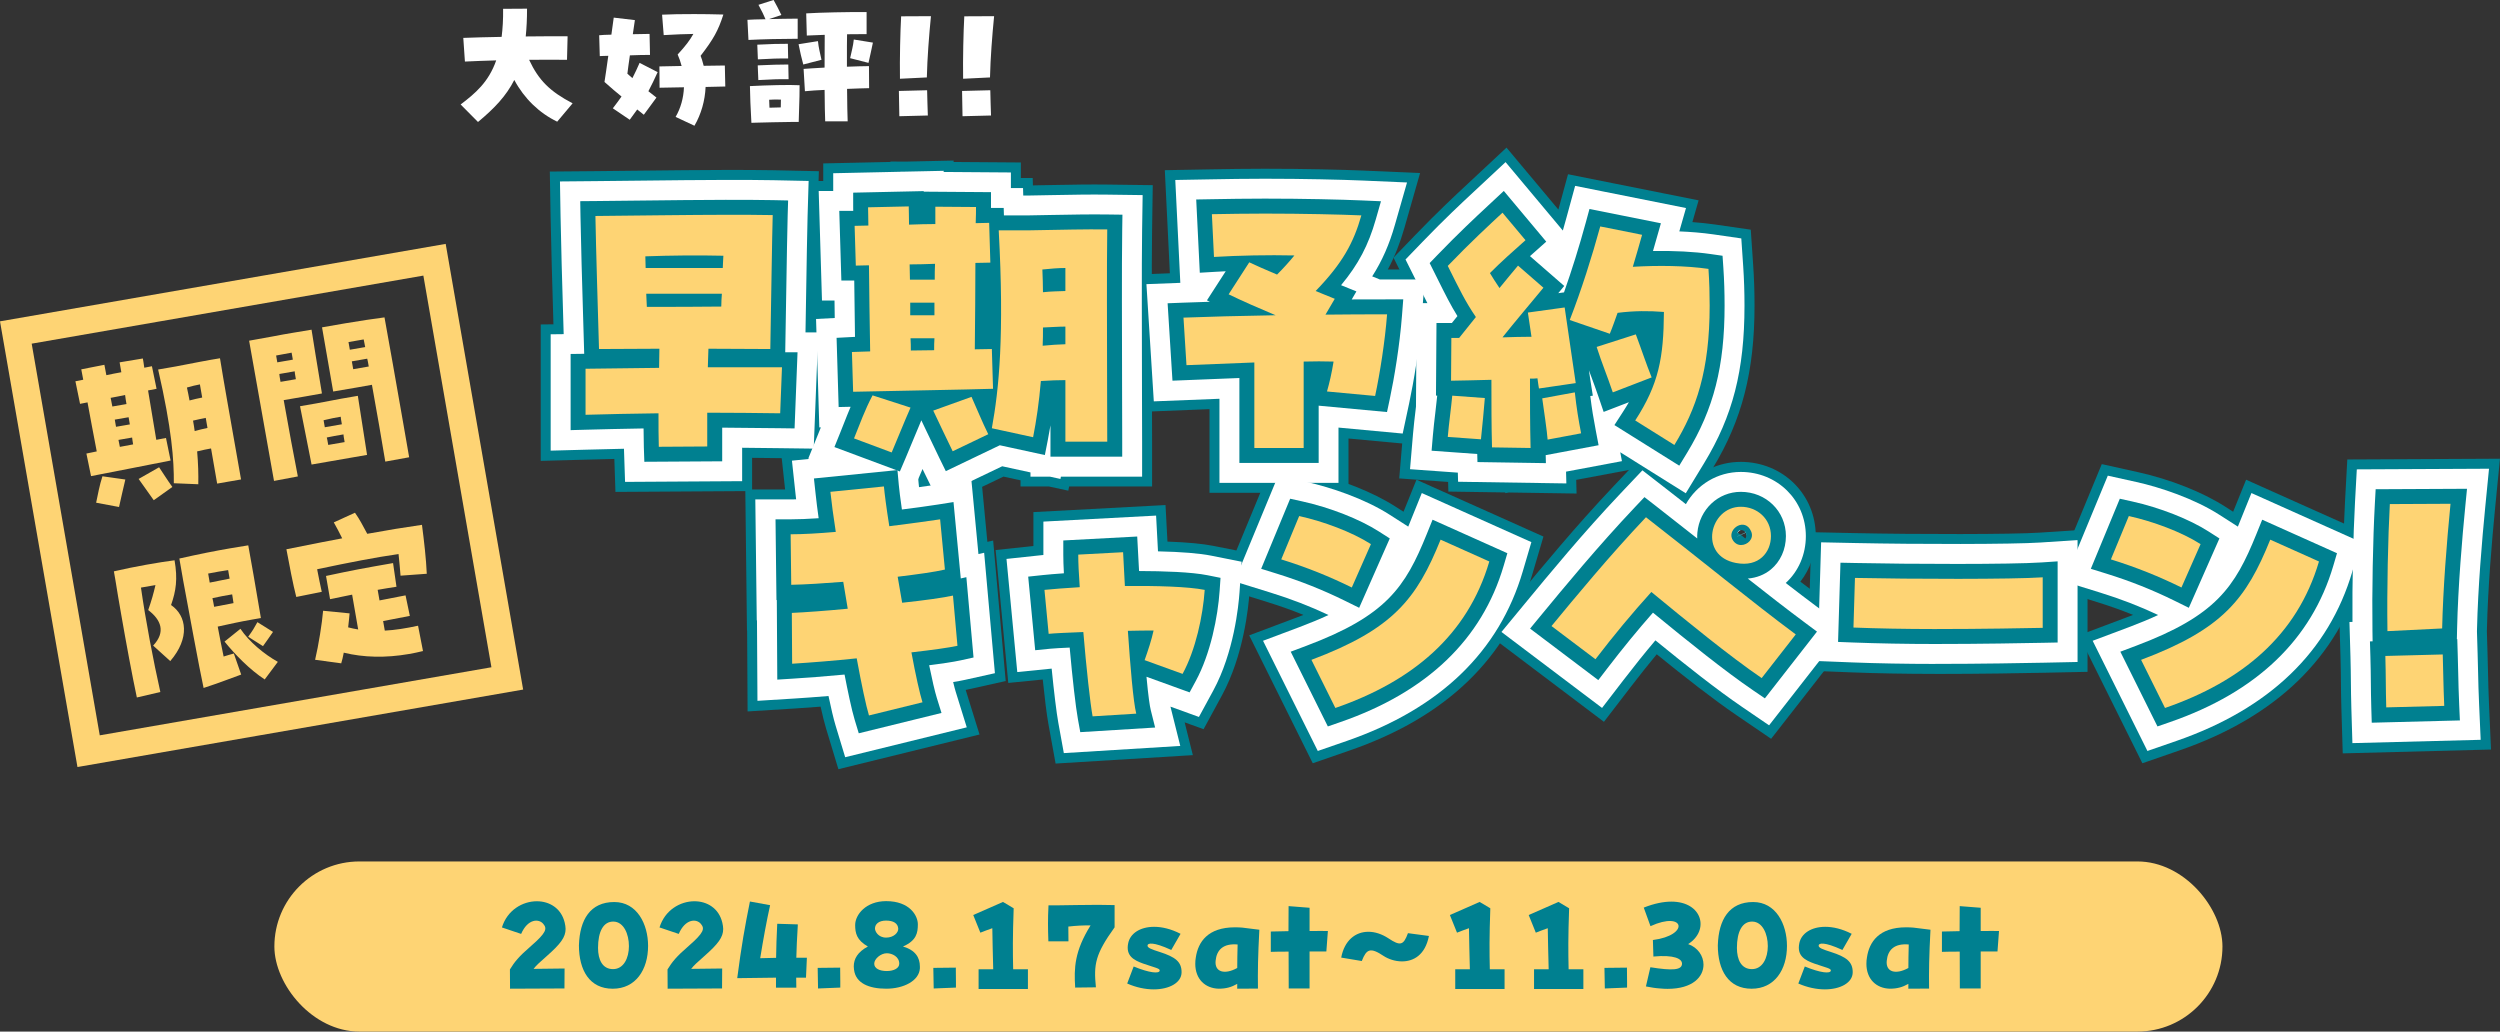
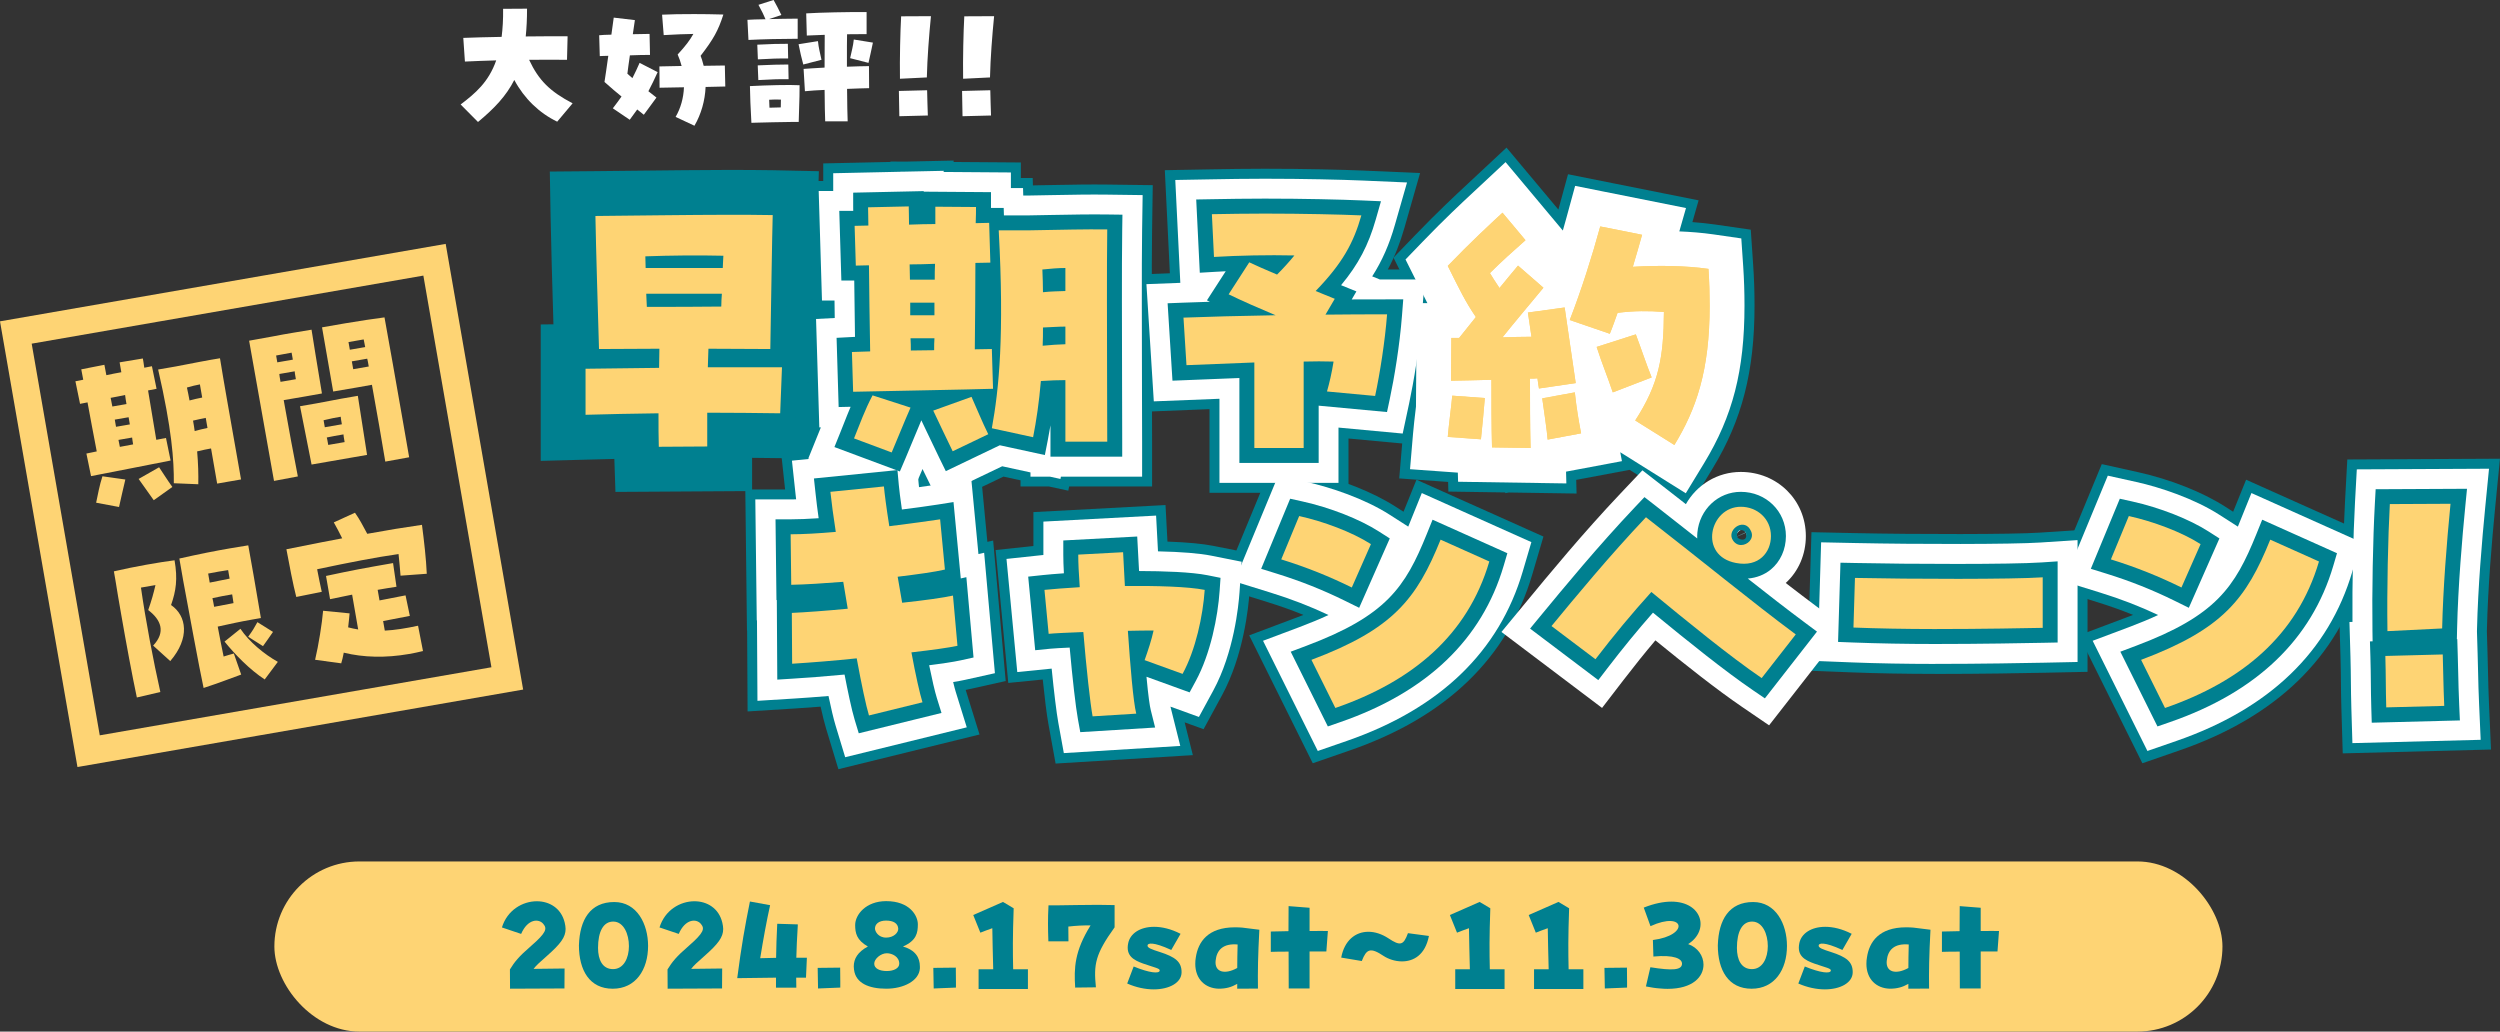
<svg xmlns="http://www.w3.org/2000/svg" id="_レイヤー_2" viewBox="0 0 1003.46 414.06">
  <rect x="0" y="0" width="1003.46" height="414.06" fill="#333333" stroke="none" />
  <defs>
    <style>.cls-1{fill:#fed474;}.cls-1,.cls-2,.cls-3{stroke-width:0px;}.cls-2{fill:#fff;}.cls-3{fill:#008090;}</style>
  </defs>
  <g id="_黄色">
    <path class="cls-2" d="M184.9,41.93c5.9-4.48,11.21-8.96,14.27-17.69-4.48.12-8.79.29-12.56.47l-.65-9.5c4.13-.18,9.61-.29,15.39-.41.41-3.3.65-7.02.59-11.26l9.61-.06c0,4.13-.18,7.78-.53,11.15,6.6-.06,12.74-.12,16.81-.06l-.24,9.44c-3.54-.06-9.02-.06-15.21,0,3.83,8.2,8.32,12.68,17.46,17.46l-6.19,7.37c-7.19-3.48-13.21-9.26-17.22-16.75-3.24,6.43-8.02,11.44-14.57,16.87l-6.96-7.02Z" />
    <path class="cls-2" d="M245.99,43.46c1.3-1.65,2.42-3.24,3.48-4.72-1.95-1.59-4.01-3.3-6.84-5.84.41-2.48.83-5.6,1.53-10.5-1.59.06-2.83.06-3.42.12l-.24-8.37c1.18-.12,2.42-.18,4.9-.24.35-2.71.71-5.13.94-6.84l8.49,1-.83,5.66c1.83,0,3.83-.06,6.72-.12l.18,8.43c-2.01,0-5.54.06-8.08.18-.53,3.54-.77,5.54-1,7.37.65.59,1.36,1.24,2.01,1.77,1-1.95,1.95-3.95,2.89-6.13l7.25,3.72c-1.24,2.77-2.42,5.19-3.72,7.67,1,.83,2.12,1.65,3.24,2.54l-5.07,6.9c-.94-.71-1.83-1.42-2.65-2.12l-3.01,4.13-6.78-4.6ZM271.17,46.94c2.06-3.54,3.19-7.61,3.36-11.91-4.6.06-7.84.12-9.79.18l-.06-8.55,8.91-.18c-.41-1.59-.94-3.13-1.59-4.6,3.3-3.6,4.84-5.66,6.31-8.26-3.6.06-6.84.18-11.91.47l-.65-8.2c3.66-.18,7.55-.24,12.92-.24,3.54,0,7.31.06,11.68.18-2.06,6.43-3.95,9.85-9.14,16.57.41.94.65,1.83,1.24,4.01,2.77,0,5.6-.06,8.49-.12l.18,8.43-7.9.18c-.24,5.49-1.77,10.91-4.48,15.57l-7.55-3.54Z" />
    <path class="cls-2" d="M300.01,7.96c1.71-.12,3.54-.18,7.25-.24-.71-1.77-1.3-2.89-2.83-5.78l6.07-1.95c1.12,2.06,1.89,3.36,3.13,6.02l-4.95,1.65c3.89-.12,7.84-.12,11.5-.18v8.08c-6.25,0-14.04.18-19.76.47l-.41-8.08ZM301.01,34.56c6.9-.35,15.86-.59,19.93-.35,0,3.24,0,3.78-.35,14.74h-2.95c-5.72.06-9.55.18-14.21.29l-1.83.06c-.35-6.13-.53-10.62-.59-14.74ZM303.96,17.93c5.6-.29,8.61-.35,12.27-.35l.12,5.9c-3.83-.06-7.02.06-12.15.35l-.24-5.9ZM304.14,26.24c5.49-.24,8.61-.35,12.27-.35l.12,5.9c-3.83-.06-7.02.06-12.15.35l-.24-5.9ZM308.85,43.23c1.42-.06,2.89-.06,4.54-.12,0-1.12.06-2.12.06-3.13-1.71-.06-3.18-.06-4.72.06,0,.77.06,1.59.12,3.18ZM320.53,17.75l7.78-1.24c.29,2.83.77,4.36,1.42,7.49l-7.31,1.89c-.77-2.83-1.18-4.66-1.89-8.14ZM322.54,27.66c2-.18,4.66-.29,8.43-.53,0-4.42.06-8.85.06-13.15-2.18.06-4.84.18-7.19.29l-.24-8.9c5.6-.35,16.93-.59,24.24-.53v8.85c-1.95,0-4.78,0-7.84.06-.06,2.71-.06,4.84-.06,13.03,3.36-.12,6.78-.24,8.85-.24l.06,8.85c-2.06.06-5.31.12-8.85.29.06,6.72.12,10.03.24,13.03h-9.02c-.12-3.01-.18-6.19-.24-12.62-2.77.12-5.54.29-7.9.53l-.53-8.96ZM341.23,23.35c.65-3.12,1.18-4.66,1.47-7.49l7.67,1.24c-.59,3.01-1.12,5.13-1.77,8.14l-7.37-1.89Z" />
    <path class="cls-2" d="M360.81,36.51l11.32-.29c.12,4.01.12,6.13.29,10.14l-11.44.29c-.12-3.95-.06-6.13-.18-10.14ZM361.7,6.55l11.97-.06c-.77,7.78-1.47,16.81-1.65,24.59l-10.79.53c-.12-8.32.12-18.58.47-25.06Z" />
    <path class="cls-2" d="M386.17,36.51l11.32-.29c.12,4.01.12,6.13.29,10.14l-11.44.29c-.12-3.95-.06-6.13-.18-10.14ZM387.05,6.55l11.97-.06c-.77,7.78-1.47,16.81-1.65,24.59l-10.79.53c-.12-8.32.12-18.58.47-25.06Z" />
    <path class="cls-2" d="M264.31,165.89c-10.44.12-20.52.36-29.28.6v-18.48l29.52-.36c0-2.76.12-5.28.12-7.68-8.04,0-16.2.12-24.24.12-.48-16.8-1.2-39.48-1.44-53.4,13.32-.12,39.84-.48,52.2-.48,6.84,0,13.32,0,18.96.12-.24,8.16-.6,33.24-.96,53.76-8.28,0-16.56-.12-24.84-.12-.12,2.4-.12,4.92-.24,7.44h29.76l-.72,18.48c-9.12-.12-19.08-.24-29.28-.24v13.56l-19.44.12c-.12-3.6-.12-8.28-.12-13.44ZM290.11,107.57c.12-1.8.12-3.48.24-4.92-10.2-.24-21.24-.12-31.32.24,0,1.56.12,3.12.12,4.68h30.96ZM289.51,123.05c0-1.68.12-3.48.24-5.16h-30.36c.12,1.8.12,3.48.24,5.28,10.68,0,19.92,0,29.88-.12Z" />
    <path class="cls-2" d="M263.95,179.83l-.02-.49c-.12-3.49-.12-8.07-.12-12.95-11.16.13-21.74.4-28.77.59h-.51s0-19.47,0-19.47l29.52-.36c0-1.25.04-2.46.06-3.62.02-1.05.05-2.07.05-3.06-3.85,0-7.73.03-11.61.06-4.05.03-8.1.06-12.12.06h-.49v-.49c-.12-3.86-.25-8.02-.37-12.32-.42-14.23-.9-30.36-1.08-41.09v-.5s.5,0,.5,0c4.18-.04,9.67-.1,15.61-.17,13.18-.15,28.11-.31,36.59-.31,6.85,0,13.32,0,18.97.12h.5s-.01.51-.01.51c-.16,5.51-.38,18.92-.61,33.11-.11,6.87-.23,14-.35,20.65v.49h-.5c-4.14,0-8.28-.03-12.42-.06-3.98-.03-7.96-.06-11.94-.06-.05,1.06-.07,2.14-.1,3.23-.03,1.06-.05,2.13-.1,3.21h29.76l-.76,19.49h-.49c-9.08-.13-18.77-.24-28.77-.25v13.56l-20.42.13ZM264.81,165.38v.51c0,4.83,0,9.41.1,12.94l18.45-.11v-13.56h.5c10.01,0,19.71.11,28.8.23l.68-17.47h-29.76l.03-.52c.06-1.24.09-2.48.12-3.71.03-1.26.06-2.51.12-3.73l.02-.47h.48c4.14,0,8.28.03,12.42.06,3.98.03,7.95.06,11.92.06.11-6.51.23-13.45.34-20.15.23-13.78.44-26.82.6-32.62-5.51-.11-11.8-.11-18.44-.11-8.47,0-23.41.17-36.58.31-5.71.06-10.99.12-15.11.16.19,10.72.66,26.57,1.07,40.57.12,4.12.24,8.11.35,11.83,3.86,0,7.74-.03,11.63-.06,4.05-.03,8.1-.06,12.12-.06h.5v.5c0,1.16-.03,2.35-.06,3.58-.03,1.31-.06,2.67-.06,4.1v.49l-29.52.36v17.47c7.13-.19,17.69-.46,28.77-.59h.51ZM259.63,123.67h-.47l-.03-.47c-.06-.91-.09-1.78-.12-2.66-.03-.86-.06-1.73-.12-2.62l-.04-.53h31.43l-.04.54c-.12,1.69-.24,3.48-.24,5.12v.49h-.49c-9.96.13-19.19.13-29.88.13ZM259.92,118.39c.04.72.06,1.42.09,2.12.02.71.05,1.43.09,2.16,10.31,0,19.29,0,28.91-.11.02-1.36.1-2.79.2-4.17h-29.29ZM290.58,108.07h-31.93v-.5c0-.77-.03-1.55-.06-2.32-.03-.79-.06-1.57-.06-2.36v-.48l.48-.02c10.8-.39,21.64-.47,31.35-.24h.53s-.04.54-.04.54c-.06.75-.09,1.57-.12,2.43-.03.79-.06,1.62-.12,2.48l-.03.47ZM259.65,107.07h29.99c.04-.68.06-1.34.08-1.98.03-.68.05-1.34.09-1.95-9.41-.21-19.86-.13-30.28.23,0,.61.03,1.22.06,1.84.02.62.05,1.24.06,1.86Z" />
    <path class="cls-2" d="M341.95,141.29c2.28-.12,4.8-.12,7.32-.24-.24-12-.36-24.12-.48-34.56-1.92,0-3.6.12-5.28.12l-.48-15.96c1.8,0,3.6-.12,5.52-.12,0-3-.12-5.4-.12-7.32l16.32-.36c0,1.56.12,4.08.12,7.32,3.48-.12,7.08-.24,10.56-.24v-6.96l16.32.12c0,1.44,0,3.6-.12,6.48,1.92,0,3.72-.12,5.4-.12l.48,15.96c-1.68,0-3.72.12-6,.12,0,10.2-.12,22.44-.24,34.68,2.4,0,4.68-.12,6.84-.12l.48,15.96c-11.64.36-40.56.84-56.16,1.2l-.48-15.96ZM342.79,175.97c2.28-5.64,4.32-11.4,7.44-17.28l15.24,4.92c-3,6.84-5.04,12.12-7.56,18l-15.12-5.64ZM375.19,112.25c0-2.16,0-4.32.12-6.36-3.36.12-6.84.24-10.2.24,0,2.04.12,4.08.12,6.12h9.96ZM365.35,126.53h9.72v-5.04h-9.72v5.04ZM365.59,140.69c3.12,0,6.24-.12,9.36-.12,0-1.56,0-3.24.12-4.8h-9.6c.12,1.68.12,3.36.12,4.92ZM374.59,164.81l15.36-5.52c2.64,5.88,3.96,9.36,6.72,15l-14.28,6.84c-2.88-5.88-5.16-10.8-7.8-16.32ZM398.11,171.89c2.88-15.72,5.04-37.32,2.76-79.44h12.24c14.04-.24,22.32-.48,31.32-.36-.12,8.16-.12,18.48-.12,29.16,0,21.48.12,44.52.12,56.04h-16.8v-24.72c-3,0-5.88.12-9.84.36-.72,8.52-1.8,15.84-3.12,22.56l-16.56-3.6ZM418.63,117.29c3.36-.36,6-.36,9-.48v-9.24c-2.88,0-5.64.24-9.24.6.12,3.12.24,6.12.24,9.12ZM418.51,138.77c3.48-.36,6.12-.48,9.12-.6v-7.08c-2.88,0-5.52.24-9,.36,0,2.52,0,4.92-.12,7.32Z" />
-     <path class="cls-2" d="M358.18,182.25l-16.05-5.99.19-.48c.5-1.23.98-2.46,1.47-3.69,1.74-4.43,3.54-9.01,6-13.63l.2-.37,16.16,5.22-.22.51c-1.72,3.93-3.13,7.35-4.5,10.66-1.01,2.45-1.99,4.84-3.06,7.33l-.19.44ZM343.45,175.68l14.19,5.29c1-2.34,1.92-4.58,2.87-6.88,1.31-3.17,2.65-6.45,4.28-10.18l-14.31-4.62c-2.33,4.45-4.07,8.88-5.75,13.16-.42,1.08-.85,2.16-1.28,3.23ZM382.16,181.79l-.22-.45c-1.9-3.87-3.57-7.4-5.18-10.81-.86-1.81-1.72-3.63-2.62-5.52l-.24-.5,16.32-5.86.19.42c.95,2.11,1.72,3.91,2.46,5.61,1.33,3.09,2.49,5.76,4.25,9.37l.22.45-15.18,7.27ZM375.28,165.09c.82,1.71,1.6,3.37,2.38,5.02,1.55,3.28,3.15,6.66,4.96,10.35l13.38-6.41c-1.65-3.4-2.77-5.99-4.05-8.96-.68-1.58-1.4-3.25-2.26-5.18l-14.4,5.18ZM444.93,177.79h-17.8v-24.72c-2.53.01-5.11.11-8.88.33-.67,7.74-1.68,15-3.09,22.18l-.1.5-17.53-3.81.09-.48c2.69-14.68,5.12-35.59,2.75-79.32l-.03-.53h12.77c3.15-.05,6.02-.11,8.67-.16,9.1-.17,15.67-.3,22.66-.2h.5s0,.51,0,.51c-.12,8.16-.12,18.35-.12,29.15,0,12.4.04,25.32.07,36.24.02,8,.05,14.93.05,19.8v.5ZM428.13,176.79h15.8c0-4.84-.02-11.57-.05-19.3-.03-10.92-.07-23.84-.07-36.24,0-10.58,0-20.59.11-28.67-6.78-.08-13.25.04-22.13.21-2.65.05-5.52.1-8.68.16h-11.72c2.3,43.01-.06,63.9-2.71,78.55l15.59,3.39c1.38-7.12,2.37-14.32,3.01-22l.04-.43.43-.03c4.29-.26,7.05-.36,9.87-.36h.5v24.72ZM341.95,157.76l-.51-16.94.49-.03c1.17-.06,2.41-.09,3.67-.12,1.04-.03,2.1-.05,3.16-.1-.2-10.22-.32-20.58-.42-29.74l-.04-3.84c-.8,0-1.56.03-2.3.06-.85.03-1.66.06-2.48.06h-.49l-.51-16.96h.52c.88,0,1.76-.03,2.65-.06.77-.03,1.56-.05,2.36-.06,0-1.46-.04-2.77-.07-3.96-.03-1.06-.05-2.01-.05-2.87v-.49l17.32-.38v.51c0,.64.02,1.43.04,2.37.03,1.24.07,2.73.08,4.43,2.86-.1,6.3-.21,9.56-.22v-6.96l17.32.13v.5c0,1.35,0,3.35-.1,5.98.8,0,1.58-.03,2.34-.06.87-.03,1.72-.06,2.54-.06h.49l.51,16.96h-.52c-.77,0-1.62.03-2.53.05-.93.03-1.92.06-2.97.07,0,9.97-.12,22.01-.23,33.68,1.05,0,2.08-.03,3.08-.06,1.11-.03,2.2-.06,3.25-.06h.49l.51,16.94-.5.02c-7.08.22-20.5.48-33.49.74-8.38.16-16.55.32-22.67.46h-.5ZM342.47,141.77l.45,14.97c6.06-.14,14.02-.29,22.18-.45,12.69-.25,25.79-.5,32.98-.72l-.45-14.97c-.89,0-1.81.03-2.74.06-1.17.03-2.38.06-3.61.06h-.5v-.86c.12-11.91.24-24.22.24-34.32v-.5h.5c1.22,0,2.37-.04,3.44-.07.72-.02,1.41-.04,2.05-.05l-.45-14.96c-.66,0-1.33.03-2.02.05-.93.03-1.9.06-2.9.06h-.52l.02-.52c.11-2.56.12-4.55.12-5.96l-15.32-.11v6.96h-.5c-3.59,0-7.45.13-10.54.24l-.52.02v-.52c0-1.91-.04-3.57-.08-4.92-.02-.71-.03-1.34-.04-1.88l-15.32.34c0,.72.03,1.5.05,2.35.03,1.32.07,2.81.07,4.48v.5h-.5c-.97,0-1.91.03-2.83.06-.73.02-1.45.05-2.17.06l.45,14.96c.65,0,1.29-.03,1.96-.05.9-.03,1.84-.06,2.83-.06h.49l.05,4.83c.11,9.3.22,19.85.43,30.22v.49s-.48.02-.48.02c-1.23.06-2.47.09-3.67.12-1.08.03-2.14.05-3.16.1ZM365.59,141.19h-.5v-.5c0-1.58,0-3.22-.12-4.88l-.04-.54h10.68l-.04.54c-.12,1.54-.12,3.18-.12,4.76v.5h-.5c-1.56,0-3.11.03-4.67.06-1.56.03-3.13.06-4.69.06ZM366.01,136.27c.08,1.34.09,2.64.09,3.92,1.39,0,2.78-.03,4.17-.06,1.4-.03,2.79-.05,4.19-.06,0-1.26,0-2.55.08-3.8h-8.53ZM417.98,139.33l.03-.58c.12-2.39.12-4.77.12-7.29v-.48l.48-.02c1.37-.05,2.61-.11,3.78-.18,1.79-.09,3.48-.18,5.24-.18h.5v8.06l-.48.02c-3.06.12-5.67.24-9.09.6l-.58.06ZM419.13,131.93c0,2.16,0,4.22-.09,6.28,3-.29,5.39-.41,8.09-.52v-6.1c-1.56.02-3.08.1-4.68.18-1.04.06-2.13.11-3.32.16ZM375.57,127.03h-10.72v-6.04h10.72v6.04ZM365.85,126.03h8.72v-4.04h-8.72v4.04ZM418.13,117.85v-.56c0-2.88-.11-5.73-.23-8.75l-.03-.82.47-.05c3.3-.33,6.28-.6,9.29-.6h.5v10.22l-.48.02c-.73.03-1.44.05-2.15.07-2.21.07-4.29.13-6.82.4l-.55.06ZM418.91,108.62c.11,2.79.21,5.44.22,8.12,2.32-.23,4.27-.29,6.34-.35.55-.02,1.1-.03,1.66-.05v-8.25c-2.66.03-5.32.26-8.22.55ZM375.69,112.75h-10.96v-.5c0-1.01-.03-2.03-.06-3.04-.03-1.03-.06-2.05-.06-3.08v-.5h.5c3.44,0,7.02-.13,10.18-.24l.55-.02-.03.55c-.12,2.02-.12,4.21-.12,6.33v.5ZM365.73,111.75h8.96c0-1.79,0-3.61.09-5.34-2.87.1-6.06.21-9.17.22,0,.85.03,1.7.06,2.55.03.86.05,1.72.06,2.58Z" />
    <path class="cls-2" d="M503.47,145.49l-27.24,1.08-1.2-19.08c9.36-.36,22.8-.72,36.96-.96-6.84-2.88-13.44-5.76-18.84-8.4l8.28-12.84c2.52,1.2,6.6,3,11.16,4.92,2.52-2.52,4.8-5.04,6.96-7.68-10.44-.24-22.32,0-32.28.6l-.84-17.16c6.6-.12,13.92-.24,21.24-.24,15.36,0,30.48.36,38.76.72-3.12,10.92-7.44,19.08-18.36,30.36l7.68,3.12-3.72,6.36c8.88-.12,17.4-.12,24.72-.12-.84,10.92-2.88,23.76-4.8,32.76l-19.32-1.8c.96-3.36,1.92-7.44,2.64-12-3.84-.12-7.8-.12-12,0v34.68h-19.8v-34.32Z" />
-     <path class="cls-2" d="M523.77,180.31h-20.8v-34.3l-27.21,1.08-1.26-20.08.51-.02c9.26-.36,21.76-.69,34.61-.92-7.07-3-12.41-5.4-16.69-7.49l-.51-.25,8.82-13.68.4.19c2.48,1.18,6.41,2.92,10.83,4.78,2.14-2.16,4.13-4.33,6.03-6.61-10-.2-21.31.02-31.21.62l-.5.03-.89-18.18h.52c6.36-.12,13.78-.25,21.25-.25,15.36,0,30.54.36,38.78.72l.63.03-.17.61c-2.9,10.16-6.8,18.38-17.97,30.04l7.53,3.06-3.56,6.09c8.56-.11,16.66-.11,23.84-.11h.54l-.04.54c-.75,9.77-2.64,22.65-4.81,32.83l-.09.43-20.36-1.9.17-.58c1.05-3.67,1.9-7.5,2.54-11.38-3.52-.1-7.1-.1-10.92,0v34.69ZM503.97,179.31h18.8v-34.67h.49c4.23-.14,8.16-.14,12.03-.01l.57.02-.09.56c-.62,3.91-1.45,7.77-2.49,11.48l18.28,1.7c2.08-9.88,3.89-22.2,4.66-31.72-7.29,0-15.51,0-24.17.12h-.89s3.88-6.61,3.88-6.61l-7.83-3.18.51-.53c11.19-11.56,15.17-19.66,18.06-29.54-8.35-.35-23.14-.69-38.1-.69-7.26,0-14.47.12-20.71.23l.79,16.14c10.15-.6,21.71-.8,31.82-.57l1.02.02-.65.79c-2.2,2.68-4.48,5.21-6.99,7.72l-.24.24-.31-.13c-4.33-1.82-8.22-3.53-10.78-4.74l-7.74,12c4.62,2.24,10.46,4.84,18.31,8.14l2.19.92-2.37.04c-13.42.23-26.66.57-36.44.94l1.14,18.08,27.27-1.08v34.34Z" />
    <path class="cls-2" d="M598.87,179.57c-.24-8.52-.24-18.24-.24-27.12-6.48.12-12.6.36-16.2.36l.12-17.16h3.12c2.28-2.88,4.56-5.64,6.72-8.4-4.32-6.36-6.36-10.68-11.28-20.52,9.48-9.84,16.56-16.32,21.96-21.36l9.24,11.04c-5.4,4.8-9.48,8.4-14.28,13.2,1.08,1.8,2.16,3.48,3.84,6,2.76-3.36,5.28-6.48,7.44-9l10.2,8.88c-5.16,6.24-11.76,14.04-16.44,19.92,3.96-.12,7.8-.24,11.64-.24-.6-4.32-1.2-8.16-1.44-9.72l14.76-2.04c.6,3.84,3.72,25.8,4.44,30.36l-14.76,2.16c-.12-.72-.36-2.16-.6-4.08-.96.12-1.92.12-3,.12,0,8.76,0,18.24.24,27.84l-15.48-.24ZM581.11,175.37c.48-5.64,1.32-11.28,1.8-16.56l13.08.96c-.24,2.88-1.08,12.48-1.56,16.56l-13.32-.96ZM619.03,159.89l13.08-2.4c.72,6.48,1.44,10.8,2.52,16.44l-13.44,2.52c-.12-2.52-1.68-13.2-2.16-16.56ZM656.35,168.77c9.48-14.64,11.4-25.2,11.52-43.56-6.24-.48-11.88-.48-18.6.36-.96,2.64-1.92,5.52-3.12,8.4l-16.08-5.52c4.68-12,9-25.68,12.24-37.56l16.8,3.36c-1.2,4.2-2.4,8.52-3.72,12.84,10.2-.6,21.24-.48,30.36.84.36,5.28.48,10.2.48,14.76,0,26.16-5.4,41.52-14.16,55.92l-15.72-9.84ZM640.87,139.25l15.72-5.04c2.52,6.72,4.08,11.64,6.36,17.28l-15.6,6c-2.4-7.08-4.32-11.52-6.48-18.24Z" />
    <path class="cls-2" d="M614.87,180.32l-16.48-.26v-.48c-.25-8.36-.25-18.03-.25-26.62-2.61.05-5.15.12-7.49.18-3.3.09-6.16.17-8.21.17h-.5l.13-18.16h3.37c.97-1.22,1.93-2.42,2.89-3.6,1.17-1.45,2.33-2.89,3.45-4.32-3.81-5.64-5.84-9.72-9.82-17.7l-1.45-2.89.25-.25c8.55-8.88,15.08-14.96,20.33-19.84l2.04-1.9,9.89,11.82-1.09.97c-4.9,4.36-8.8,7.82-13.25,12.25.9,1.49,1.83,2.95,3.25,5.08l1.6-1.95c1.95-2.39,3.8-4.64,5.42-6.53l.33-.38,10.95,9.53-.31.38c-1.56,1.89-3.25,3.92-4.98,5.99-3.75,4.5-7.63,9.15-10.78,13.08,3.43-.1,6.7-.2,10-.21-.52-3.69-1.03-7.01-1.28-8.65l-.15-.99,15.75-2.18.08.49c.28,1.78,1.09,7.44,1.96,13.43,1.03,7.12,2.09,14.48,2.48,16.93l.08.5-15.74,2.3-.08-.48c-.11-.64-.32-1.92-.54-3.61-.67.06-1.34.07-2.07.07,0,8.81,0,17.91.24,27.33v.52ZM599.36,179.08l14.48.22c-.23-9.44-.23-18.93-.23-27.33v-.5h.5c1.08,0,2.01,0,2.94-.12l.5-.06.06.5c.19,1.54.39,2.79.52,3.58l13.77-2.02c-.44-2.85-1.44-9.75-2.4-16.45-.8-5.52-1.55-10.76-1.88-12.93l-13.77,1.9c.27,1.73.82,5.31,1.36,9.22l.08.57h-.57c-3.72,0-7.39.11-11.27.23l-1.43.04.67-.84c3.27-4.11,7.43-9.1,11.46-13.94,1.62-1.94,3.2-3.84,4.67-5.62l-9.45-8.23c-1.54,1.8-3.26,3.91-5.08,6.13l-2.46,3-.37-.56c-1.76-2.63-2.8-4.26-3.85-6.02l-.2-.33.28-.28c4.59-4.59,8.55-8.11,13.57-12.57l.37-.33-8.59-10.26-1.27,1.18c-5.19,4.83-11.63,10.83-20.04,19.55l1.13,2.26c4.03,8.08,6.05,12.13,9.96,17.88l.2.3-.22.29c-1.2,1.53-2.43,3.06-3.69,4.62-1,1.25-2.02,2.5-3.03,3.79l-.15.19h-2.87l-.11,16.16c2-.01,4.65-.08,7.68-.17,2.49-.07,5.21-.14,8-.19h.51s0,.5,0,.5c0,8.55,0,18.22.23,26.63ZM672.23,179.3l-16.58-10.38.28-.43c9.56-14.76,11.29-25.21,11.44-42.82-6.46-.47-11.81-.37-17.73.36-.22.6-.43,1.21-.65,1.83-.73,2.05-1.48,4.17-2.37,6.3l-.18.43-17.02-5.84.19-.49c4.27-10.96,8.61-24.28,12.22-37.51l.12-.45,17.79,3.56-.93,3.27c-.87,3.08-1.77,6.25-2.73,9.41,11.03-.61,21.57-.3,29.74.88l.4.06.03.4c.32,4.75.48,9.59.48,14.79,0,28.81-6.84,44.03-14.23,56.18l-.26.43ZM657.04,168.62l14.86,9.3c7.21-11.96,13.82-27,13.82-55.22,0-5.03-.15-9.72-.45-14.32-8.23-1.15-18.81-1.43-29.86-.78l-.72.04.21-.69c1.03-3.38,2-6.78,2.93-10.08l.63-2.23-15.81-3.16c-3.54,12.92-7.77,25.9-11.94,36.67l15.14,5.2c.8-1.97,1.5-3.92,2.17-5.82.26-.72.51-1.43.76-2.12l.1-.29.3-.04c6.25-.78,11.84-.89,18.7-.36l.46.04v.47c-.12,17.57-1.85,28.61-11.33,43.4ZM620.72,177.05l-.03-.57c-.11-2.26-1.43-11.47-2-15.41l-.23-1.58,14.08-2.58.06.53c.73,6.56,1.45,10.82,2.51,16.4l.09.49-14.5,2.72ZM619.6,160.3l.09.63c.57,3.99,1.72,11.98,1.97,14.93l12.39-2.32c-.99-5.21-1.68-9.35-2.37-15.45l-12.08,2.22ZM594.87,176.86l-14.3-1.03.04-.5c.26-3.01.62-6.04.96-8.97.31-2.64.61-5.13.83-7.59l.04-.49,14.07,1.03-.04.5c-.19,2.25-1.06,12.27-1.56,16.58l-.06.47ZM581.66,174.91l12.33.89c.48-4.22,1.22-12.72,1.46-15.56l-12.09-.89c-.22,2.32-.5,4.66-.79,7.13-.33,2.76-.67,5.6-.92,8.43ZM647.04,158.14l-.17-.49c-1.08-3.19-2.07-5.84-3.02-8.41-1.17-3.16-2.28-6.14-3.46-9.83l-.15-.48,16.65-5.34.17.45c1.03,2.75,1.89,5.17,2.72,7.51,1.18,3.31,2.29,6.43,3.63,9.76l.19.47-16.56,6.37ZM641.5,139.58c1.12,3.46,2.18,6.31,3.3,9.32.91,2.44,1.84,4.96,2.86,7.95l14.64-5.63c-1.27-3.17-2.33-6.17-3.46-9.33-.79-2.21-1.6-4.49-2.55-7.04l-14.79,4.74Z" />
    <path class="cls-2" d="M343.87,264.25c-9.12.96-18.24,1.68-25.92,2.16l-.12-20.4c5.4-.24,13.68-.84,22.44-1.68l-1.8-10.8c-7.68.6-15,1.08-20.88,1.2l-.24-20.28c4.92,0,11.28-.36,18.12-.96-.96-6.12-1.68-11.64-2.16-16.08l21.48-2.16c.24,2.64.96,8.4,2.16,15.96,8.4-1.08,15.84-2.04,20.4-2.76l1.92,20.16c-4.08.96-11.04,1.92-18.96,2.88l1.8,10.44c9-.96,16.68-2.04,20.4-2.88l1.8,20.16c-3.24.72-10.08,1.68-18.48,2.64,1.68,9.12,3.36,16.56,4.44,20.04l-21.48,5.28c-1.2-3.96-3-12.48-4.92-22.92Z" />
    <path class="cls-2" d="M348.45,287.77l-.14-.45c-1.15-3.79-2.87-11.77-4.85-22.52-10.25,1.07-19.49,1.74-25.48,2.11l-.53.03-.13-21.41.48-.02c5.62-.25,13.76-.86,21.88-1.63l-1.64-9.82c-8.91.69-15.42,1.06-20.45,1.17h-.5s-.25-21.28-.25-21.28h.51c4.56,0,10.62-.32,17.54-.91-.85-5.48-1.57-10.86-2.08-15.57l-.05-.5,22.48-2.26.05.5c.23,2.48.9,7.99,2.08,15.45,7.56-.97,15.31-1.97,19.9-2.7l.53-.08,2.01,21.12-.42.1c-3.48.82-9.2,1.69-18.49,2.83l1.63,9.46c8.86-.95,16.26-2,19.88-2.82l.56-.13,1.89,21.17-.43.1c-3.1.69-9.48,1.61-18,2.59,1.57,8.46,3.22,15.89,4.33,19.46l.16.51-22.46,5.52ZM344.28,263.71l.08.46c1.93,10.52,3.62,18.44,4.77,22.41l20.5-5.04c-1.14-3.85-2.76-11.25-4.3-19.59l-.1-.53.53-.06c8.24-.94,14.74-1.86,18-2.54l-1.71-19.15c-3.89.82-11.23,1.84-19.9,2.77l-.47.05-1.97-11.42.52-.06c9.19-1.11,14.93-1.97,18.48-2.77l-1.83-19.19c-4.76.74-12.45,1.72-19.89,2.68l-.48.06-.08-.48c-1.15-7.25-1.84-12.74-2.12-15.49l-20.48,2.06c.52,4.73,1.25,10.1,2.1,15.55l.08.53-.53.05c-6.92.61-13.01.94-17.66.96l.23,19.27c5.03-.12,11.52-.5,20.35-1.19l.46-.04,1.96,11.78-.53.05c-8.08.77-16.25,1.39-21.98,1.66l.11,19.39c6.08-.39,15.25-1.06,25.37-2.12l.46-.05Z" />
    <path class="cls-2" d="M434.83,253.69c-6.24.24-11.52.48-13.92.72l-1.68-17.64c3.36-.36,8.4-.72,14.16-1.08-.36-5.04-.6-9.6-.6-13.08l18-.96.72,13.56c12.72-.12,25.44.24,32.04,1.56-.72,10.44-3.6,24-8.88,33.72l-15.24-5.52c1.44-4.08,2.76-8.04,3.6-11.88-2.76,0-6.36,0-10.32.12.96,14.04,2.16,28.44,3.36,33.24l-17.52,1.08c-.96-5.28-2.52-19.44-3.72-33.84Z" />
    <path class="cls-2" d="M438.14,288.06l-.08-.44c-.95-5.25-2.5-19.24-3.69-33.41-7.24.28-11.39.5-13.41.7l-.5.05-1.78-18.63.49-.05c2.9-.31,7.25-.65,13.68-1.05-.38-5.42-.57-9.54-.57-12.61v-.47l18.97-1.01.72,13.58c10.54-.09,24.39.12,31.66,1.57l.43.09-.03.44c-.67,9.67-3.37,23.66-8.94,33.92l-.21.38-16.11-5.84.17-.47c1.49-4.22,2.65-7.77,3.45-11.21-2.59,0-5.7,0-9.16.1,1.22,17.76,2.34,28.73,3.31,32.63l.15.58-18.56,1.14ZM435.29,253.17l.04.48c1.16,13.92,2.67,27.76,3.64,33.35l16.48-1.02c-.96-4.43-2.05-15.44-3.24-32.74l-.04-.52.52-.02c3.97-.12,7.65-.12,10.34-.12h.62l-.13.61c-.78,3.56-1.94,7.18-3.45,11.47l14.37,5.21c5.28-9.93,7.88-23.27,8.58-32.69-5.83-1.08-16.97-1.61-31.5-1.47h-.48s-.72-13.53-.72-13.53l-17.03.91c.02,3.09.21,7.21.6,12.57l.04.5-.5.03c-6.33.4-10.69.72-13.65,1.03l1.59,16.65c2.24-.2,6.45-.41,13.45-.68l.48-.02Z" />
    <path class="cls-2" d="M514.27,224.53l7.2-17.4c9.72,2.16,21.12,6.36,28.8,11.28l-7.68,17.4c-8.76-4.32-17.88-8.04-28.32-11.28ZM526.39,264.85c32.88-12.36,42.24-24.48,51.84-48.24l19.56,8.76c-8.76,29.76-30.96,48.12-61.8,58.8l-9.6-19.32Z" />
    <path class="cls-2" d="M535.74,284.79l-10.04-20.21.52-.19c32.66-12.28,41.95-24.2,51.55-47.96l.19-.48,20.43,9.15-.12.42c-8.3,28.19-28.61,47.53-62.11,59.13l-.42.14ZM527.09,265.12l9.16,18.43c32.76-11.44,52.7-30.39,60.94-57.9l-18.69-8.37c-9.6,23.6-19.03,35.58-51.41,47.84ZM542.84,236.49l-.47-.23c-9.14-4.51-18.38-8.19-28.25-11.25l-.52-.16,7.57-18.29.41.09c10.62,2.36,21.72,6.71,28.96,11.35l.36.23-8.06,18.27ZM514.94,224.22c9.55,2.99,18.52,6.57,27.4,10.92l7.3-16.53c-7.06-4.43-17.65-8.58-27.87-10.89l-6.83,16.5Z" />
    <path class="cls-2" d="M662.83,237.61c-7.92,8.76-14.88,17.16-22.44,27l-17.64-13.32c9.6-11.64,23.16-28.08,37.92-43.68,22.56,17.52,41.88,33.48,60.12,47.04l-13.68,17.52c-12.84-8.76-30-22.8-44.28-34.56ZM696.79,225.97c-15.24-2.88-10.56-22.56,1.92-22.56,6.6,0,12.12,4.8,12.12,11.76,0,6.48-4.8,12.6-14.04,10.8ZM702.91,213.37c-2.4-5.88-9.48-1.2-7.68,2.88.84,1.8,2.28,2.52,3.6,2.52,2.64,0,5.28-2.52,4.08-5.4Z" />
    <path class="cls-2" d="M707.22,272.85l-.39-.26c-12.37-8.44-28.47-21.54-43.95-34.28-7.67,8.5-14.5,16.73-22.09,26.61l-.3.39-18.45-13.93.33-.4c9.77-11.85,23.16-28.08,37.94-43.7l.31-.33.36.28c8.95,6.95,17.34,13.62,25.46,20.06,12.16,9.66,23.65,18.79,34.65,26.97l.41.31-14.28,18.29ZM662.78,236.92l.37.3c15.41,12.69,31.47,25.77,43.86,34.27l13.08-16.75c-10.88-8.11-22.25-17.13-34.27-26.68-8-6.36-16.28-12.93-25.09-19.78-14.47,15.32-27.59,31.2-37.25,42.92l16.83,12.71c7.6-9.87,14.45-18.1,22.16-26.64l.32-.35ZM699.95,226.79c-.99,0-2.07-.1-3.25-.33-5.02-.95-10.63-4.7-9.93-12.15.52-5.53,4.88-11.4,11.95-11.4s12.62,5.27,12.62,12.26c0,3.7-1.48,7.04-4.05,9.16-1.46,1.21-3.83,2.46-7.33,2.46ZM698.71,203.91c-6.47,0-10.47,5.41-10.95,10.49-.42,4.44,1.76,9.69,9.12,11.08h0c3.93.77,7.3.1,9.76-1.92,2.34-1.93,3.69-4.99,3.69-8.39,0-6.42-5-11.26-11.62-11.26ZM698.83,219.27c-1.72,0-3.23-1.05-4.05-2.81-.61-1.37-.39-2.91.6-4.23,1.11-1.48,2.87-2.31,4.51-2.1,1.53.19,2.77,1.28,3.49,3.05.55,1.32.42,2.69-.36,3.87-.9,1.35-2.54,2.22-4.18,2.22ZM699.39,211.1c-1.16,0-2.41.66-3.21,1.73-.76,1.02-.94,2.2-.49,3.22.66,1.41,1.8,2.22,3.14,2.22s2.63-.7,3.35-1.77c.42-.63.81-1.65.27-2.93h0c-.59-1.45-1.52-2.29-2.69-2.44-.12-.01-.25-.02-.37-.02Z" />
    <path class="cls-2" d="M776.59,252.49c-11.76,0-23.52-.24-32.64-.6l.6-19.92c22.8.48,62.76.6,75.36-.24v20.28c-5.76.12-24.36.48-43.32.48Z" />
    <path class="cls-2" d="M776.59,252.99c-11.11,0-23.01-.22-32.66-.6l-.5-.02.63-20.91h.5c22.23.48,62.62.62,75.31-.23l.53-.04v21.3h-.49c-6.92.16-24.98.49-43.33.49ZM744.47,251.41c9.55.37,21.22.58,32.12.58,17.92,0,35.57-.32,42.82-.47v-19.26c-13.18.8-52.33.67-74.37.22l-.57,18.93Z" />
    <path class="cls-2" d="M847.28,224.53l7.2-17.4c9.72,2.16,21.12,6.36,28.8,11.28l-7.68,17.4c-8.76-4.32-17.88-8.04-28.32-11.28ZM859.4,264.85c32.88-12.36,42.24-24.48,51.84-48.24l19.56,8.76c-8.76,29.76-30.96,48.12-61.8,58.8l-9.6-19.32Z" />
    <path class="cls-2" d="M868.74,284.79l-10.04-20.21.52-.19c32.66-12.28,41.95-24.2,51.55-47.96l.19-.48,20.43,9.15-.12.42c-8.3,28.19-28.61,47.53-62.11,59.13l-.42.14ZM860.09,265.12l9.16,18.43c32.76-11.44,52.7-30.39,60.94-57.9l-18.69-8.37c-9.6,23.6-19.03,35.58-51.41,47.84ZM875.84,236.49l-.47-.23c-9.14-4.51-18.38-8.19-28.25-11.25l-.52-.16,7.57-18.29.41.09c10.62,2.36,21.72,6.71,28.96,11.35l.36.23-8.06,18.27ZM847.95,224.22c9.55,2.99,18.52,6.57,27.4,10.92l7.3-16.53c-7.06-4.43-17.65-8.58-27.87-10.89l-6.83,16.5Z" />
    <path class="cls-2" d="M957.44,263.29l23.04-.6c.24,8.16.24,12.48.6,20.64l-23.28.6c-.24-8.04-.12-12.48-.36-20.64ZM959.24,202.33l24.36-.12c-1.56,15.84-3,34.2-3.36,50.04l-21.96,1.08c-.24-16.92.24-37.8.96-51Z" />
    <path class="cls-2" d="M957.31,284.44v-.5c-.13-4.03-.17-7.22-.2-10.3-.03-3.08-.06-6.27-.18-10.34v-.5s24.02-.63,24.02-.63v.5c.1,2.94.16,5.38.21,7.68.09,4.15.17,7.73.41,12.95l.02.51-24.29.63ZM957.95,263.78c.11,3.84.14,6.9.17,9.86.03,2.95.06,5.99.17,9.78l22.27-.57c-.21-4.96-.29-8.44-.38-12.46-.05-2.17-.1-4.46-.18-7.18l-22.04.57ZM957.78,253.86v-.52c-.23-15.61.17-36.59.95-51.03l.03-.47,25.38-.12-.05.55c-1.32,13.38-2.97,32.92-3.36,50v.46s-22.95,1.13-22.95,1.13ZM959.71,202.83c-.76,14.24-1.14,34.61-.94,49.98l20.98-1.03c.4-16.77,2-35.8,3.3-49.06l-23.33.12Z" />
    <path class="cls-3" d="M247.03,197.44l-.44-13.23c-4.2.1-7.98.2-11.06.28l-18.49.5v-54.76l5.1-.06c-.02-.62-.04-1.24-.05-1.86-.42-14.28-.9-30.47-1.09-41.3l-.31-18.15,18.15-.16c4.17-.04,9.65-.1,15.57-.17,13.22-.15,28.21-.32,36.79-.32,6.95,0,13.51,0,19.34.12l18.14.39-.53,18.14c-.16,5.4-.38,18.75-.61,32.88-.05,3.19-.11,6.44-.16,9.67h5.21l-2.13,54.71-17.54-.23c-3.59-.05-7.28-.09-11.04-.13v13.34l-54.84.34Z" />
    <path class="cls-3" d="M374.08,205.07l-3.54-7.23-2.84,6.62-48.52-18.1,5.7-14.11-1.44-48.02,2.6-.14-1.55-51.45h5.95v-7.05l27-.59v-.17l5.81.04,19.51-.43v.57l27,.2v6.23h4.75l.09,2.97c2.45-.04,4.73-.09,6.86-.13,9.27-.17,15.96-.3,23.22-.2l18.02.24-.27,18.02c-.12,8.03-.12,18.16-.12,28.89,0,12.38.04,25.28.07,36.18.02,8.02.05,14.97.05,19.85v18h-33.3l-.33,1.69-7.78-1.69h-11.39v-2.47l-6.86-1.49-28.7,13.75Z" />
    <path class="cls-3" d="M541.27,197.81h-55.8v-33.59l-26.1,1.04-3.46-55.04,13.66-.53-2.03-41.38,18.56-.34c6.44-.12,13.95-.24,21.57-.24,15.62,0,31.12.37,39.54.74l22.79.99-6.27,21.94c-1.76,6.16-3.9,11.61-6.68,16.77h19.13l-1.49,19.38c-.98,12.71-3.3,26.49-5.14,35.13l-3.34,15.65-24.94-2.32v21.8Z" />
    <path class="cls-3" d="M677.97,203.54l-23.88-14.95-21.42,4.02.14,5.49-27.17-.42-1.45.27v-.29s-22.83-.35-22.83-.35l-.11-3.87-19.62-1.41,1.54-18.17c.28-3.3.66-6.48,1.03-9.56.05-.45.11-.89.16-1.33l.32-45.31h1.77c-.05-.1-.1-.2-.15-.31l-6.97-13.94,8.83-9.16c8.88-9.22,15.89-15.74,21-20.51l15.53-14.49,20.82,24.87,3.87-14.18,52.41,10.48-2.49,8.73c3.02.22,6.06.53,9.04.96l14.39,2.08.99,14.51c.35,5.15.52,10.38.52,15.98,0,26.42-5.02,45.94-16.78,65.27l-9.48,15.58Z" />
    <path class="cls-3" d="M336.51,308.72l-4.95-16.34c-.68-2.25-1.43-5.33-2.18-8.74-3.99.31-7.49.55-10.3.73l-19.01,1.19-.19-32.47h-.06s-.67-56.64-.67-56.64h15.97l-1.63-15.13,57.6-5.79,1.41,15.46c.75-.11,1.44-.21,2.06-.31l18.91-2.99,2.84,29.8,2.32-.52,5.04,56.39-15.42,3.43c-.21.05-.42.09-.64.14l5.55,17.89-56.62,13.92Z" />
    <path class="cls-3" d="M423.7,306.48l-2.86-15.73c-.71-3.88-1.53-10.6-2.3-18.01l-13.83,1.38-5.08-53.34,15.17-1.63v-13.6l53.02-2.83.78,14.67c7.95.28,14.14.86,18.49,1.73l15.51,3.1-1.09,15.79c-.38,5.58-2.32,25.05-11.02,41.07l-7.39,13.61-7.6-2.75,3.29,13.16-55.08,3.38Z" />
    <path class="cls-3" d="M526.92,306.36l-25.51-51.34,18.65-7.01c1.07-.4,2.11-.8,3.12-1.2-4.6-1.87-9.28-3.54-14.24-5.08l-18.84-5.85,20.52-49.59,14.76,3.28c12.68,2.82,25.62,7.94,34.61,13.69l3.36,2.15,5.2-12.86,50.96,22.82-4.44,15.08c-9.87,33.53-34.49,57.33-73.17,70.72l-14.96,5.18Z" />
-     <path class="cls-3" d="M710.91,296.55l-13.94-9.51c-9.37-6.39-20.55-15.15-31.99-24.42-3.38,4.08-6.76,8.33-10.31,12.95l-10.88,14.16-46.88-35.4,11.95-14.5c9.93-12.04,23.54-28.54,38.73-44.6l11.22-11.86,12.89,10.01c1.36,1.06,2.71,2.11,4.05,3.15,5.42-6.84,13.7-11.14,22.95-11.14,16.89,0,30.12,13.07,30.12,29.76,0,6.81-2.2,13.23-6.18,18.32,3,2.31,5.96,4.55,8.88,6.72l14.79,11-35.41,45.35ZM698.74,214.71c1.78,1.41,3.54,2.81,5.29,4.2.62-.79,1.05-1.76,1.15-2.87.11-1.21-.11-2.35-.54-3.37l-1.73.71,1.73-.72c-.07-.16-.14-.31-.21-.46l-5.69,2.51ZM694.36,211.22c.99.79,1.98,1.57,2.97,2.36.45.36.9.71,1.35,1.07l5.66-2.64c-1.07-2.01-2.87-3.42-4.11-3.7-.79-.11-2.9.21-4.82,1.85-.39.33-.74.69-1.04,1.07Z" />
    <path class="cls-3" d="M776.59,270.49c-11.33,0-23.48-.22-33.35-.61l-17.82-.7,1.67-55.57,17.83.38c24.35.51,62.69.54,73.78-.2l19.2-1.28v57.15l-17.62.37c-6.97.15-25.18.48-43.69.48Z" />
    <path class="cls-3" d="M859.92,306.36l-25.51-51.34,18.65-7.01c1.07-.4,2.11-.8,3.12-1.2-4.6-1.87-9.28-3.54-14.24-5.08l-18.84-5.85,20.52-49.59,14.76,3.28c12.68,2.82,25.62,7.94,34.61,13.69l3.36,2.15,5.2-12.86,50.96,22.82-4.44,15.08c-9.87,33.53-34.49,57.33-73.17,70.72l-14.96,5.18Z" />
    <path class="cls-3" d="M940.34,302.39l-.54-17.92c-.13-4.21-.16-7.49-.19-10.66-.03-3.13-.06-6.1-.17-9.99l-.53-18.05,1.3-.03c-.03-14.67.37-31.9,1.04-44.38l.92-16.94,61.28-.3-1.96,19.86c-1.29,13.08-2.9,32.14-3.28,48.68l-.02.82.26,8.68c.09,2.98.14,5.46.2,7.8.09,4.05.17,7.55.39,12.58l.81,18.31-59.52,1.54Z" />
-     <path class="cls-2" d="M250.89,193.41l-.44-13.29c-5.8.12-11.01.26-15.04.37l-14.38.39v-46.7l5.22-.06c-.06-1.94-.11-3.92-.17-5.93-.42-14.27-.9-30.44-1.08-41.25l-.24-14.11,14.12-.13c4.18-.04,9.65-.1,15.58-.17,13.21-.15,28.19-.32,36.74-.32,6.93,0,13.47,0,19.26.12l14.11.3-.42,14.11c-.16,5.42-.38,18.79-.61,32.93-.07,4.54-.15,9.19-.23,13.74h5.12l-1.82,46.66-13.64-.18c-4.87-.06-9.92-.13-15.09-.17v13.41l-46.98.29Z" />
    <path class="cls-2" d="M375.92,199.75l-5.63-11.49-4.77,11.13-41.1-15.33,5.06-12.51h-.62s-1.31-43.52-1.31-43.52l7.5-.39c-.03-2.37-.06-4.72-.09-7.02h-5.03l-1.32-43.96h5.83v-7.13l27-.59v-.05h1.84s15.48-.33,15.48-.33v.46l27,.2v6.26h4.87l.09,3h2.28c3.1-.05,5.92-.11,8.53-.16,9.23-.17,15.89-.3,23.09-.2l14.02.19-.21,14.02c-.12,8.06-.12,18.21-.12,28.95,0,12.38.04,25.29.07,36.2.02,8.02.05,14.96.05,19.84v14h-32.6l-.18.92-4.21-.92h-7.82v-1.7l-11.35-2.47-26.36,12.63Z" />
    <path class="cls-2" d="M537.27,193.81h-47.8v-33.75l-26.35,1.04-2.96-47.05,13.6-.52-2.02-41.29,14.43-.26c6.42-.12,13.91-.24,21.49-.24,15.56,0,30.99.37,39.37.73l17.73.77-4.88,17.06c-2.21,7.74-5.05,14.29-9.1,20.63l3.05,1.24h18.02l-1.16,15.07c-.96,12.52-3.25,26.08-5.07,34.61l-2.6,12.17-25.77-2.4v22.19ZM514.92,126.58l-.35,1.84.94-1.6-.58-.24Z" />
    <path class="cls-2" d="M676.66,198l-26.32-16.48.68,3.58-22.43,4.21.12,4.73-43.46-.67-.1-3.66-19.19-1.38,1.2-14.13c.27-3.24.65-6.38,1.01-9.42.06-.52.12-1.04.18-1.56l.29-41.56h4.28c-.94-1.83-1.93-3.82-3.06-6.09l-5.71-11.42,6.87-7.12c8.81-9.14,15.48-15.36,20.85-20.35l12.44-11.61,22.99,27.47c.51-1.77,1.01-3.54,1.49-5.32l3.44-12.61,44.5,8.9-2.68,9.37c4.51.18,9.17.55,13.69,1.2l11.19,1.62.77,11.29c.34,5.06.51,10.2.51,15.71,0,25.97-4.69,44.28-16.2,63.19l-7.37,12.11Z" />
    <path class="cls-2" d="M339.24,303.93l-3.85-12.71c-.87-2.88-1.87-7.21-2.84-11.85-5.41.45-10.14.78-13.73,1.01l-14.79.92-.19-32.29h-.09s-.58-48.56-.58-48.56h14.17c.7,0,1.43,0,2.21-.02-.06-.51-.11-1.01-.17-1.51l-1.51-14.02,49.57-4.99,1.28,14.08c.03.38.09.9.16,1.55,2.44-.33,4.59-.64,6.27-.91l14.71-2.33,2.87,30.09,2.29-.52,4.32,48.34-12,2.67c-1.31.29-2.94.59-4.76.88.42,1.76.78,3.11,1.05,3.98l4.41,14.2-48.81,12Z" />
    <path class="cls-2" d="M427,302.27l-2.22-12.23c-.72-3.98-1.71-12.11-2.66-21.67l-13.8,1.38-4.33-45.41,13.76-1.47c.33-.04.68-.07,1.05-.11v-13.4l45.24-2.41.76,14.35c9.5.21,16.71.8,21.5,1.76l12.07,2.41-.85,12.28c-.37,5.38-2.23,24.13-10.54,39.44l-5.75,10.58-11.43-4.14,3.94,15.77-46.74,2.88Z" />
    <path class="cls-2" d="M528.94,301.43l-21.98-44.23,14.51-5.45c4.42-1.66,8.31-3.28,11.77-4.9-7.52-3.54-14.95-6.41-23.11-8.94l-14.65-4.55,17.56-42.44,11.48,2.55c9.46,2.1,23.17,6.66,33.31,13.16l7.42,4.75s0,0,0-.01l5.44-13.47,43.98,19.7-3.45,11.73c-9.48,32.22-33.25,55.12-70.65,68.07l-11.64,4.03Z" />
    <path class="cls-2" d="M710.07,291.13l-10.84-7.4c-10.09-6.88-22.36-16.58-34.78-26.7-4.27,5.05-8.47,10.28-12.95,16.11l-8.46,11.01-40.38-30.49,9.3-11.27c9.9-12,23.45-28.44,38.55-44.39l8.73-9.22,10.03,7.79c2.51,1.95,4.98,3.88,7.41,5.79,4.43-7.8,12.66-12.93,22.04-12.93,14.65,0,26.12,11.31,26.12,25.76,0,7.34-2.93,14.13-8.08,18.81,4.22,3.27,8.35,6.42,12.39,9.43l11.5,8.55-30.58,39.17ZM696.87,215.53c.2.92,1.09,1.88,1.84,1.88,1.03,0,2.31-.69,2.47-1.61.11-.65-.08-1.37-.42-1.99l-3.89,1.72ZM699.51,212.36c-1.18.31-2.68,1.68-2.68,2.82,0,.1.01.21.03.32l3.84-1.79c-.33-.57-.77-1.06-1.19-1.34Z" />
    <path class="cls-2" d="M776.59,266.49c-11.27,0-23.37-.22-33.19-.61l-13.86-.55,1.43-47.65,13.87.29c24.94.52,62.75.54,74.13-.21l14.93-1v48.95l-13.71.29c-6.96.14-25.13.48-43.61.48Z" />
    <path class="cls-2" d="M861.94,301.43l-21.98-44.23,14.51-5.45c4.42-1.66,8.31-3.28,11.77-4.9-7.52-3.54-14.95-6.41-23.11-8.94l-14.65-4.55,17.56-42.44,11.48,2.55c9.46,2.1,23.17,6.66,33.31,13.16l7.42,4.75s0,0,0-.01l5.44-13.47,43.98,19.7-3.45,11.73c-9.48,32.22-33.25,55.12-70.65,68.07l-11.64,4.03Z" />
    <path class="cls-2" d="M944.22,298.29l-.42-13.94c-.12-4.17-.16-7.43-.19-10.58-.03-3.16-.06-6.14-.17-10.07l-.41-14.04,1.21-.03c-.12-15.35.28-34.52,1.02-48.06l.72-13.17,53.07-.26-1.52,15.45c-1.29,13.15-2.92,32.32-3.3,48.98l-.02.92.26,8.79c.09,2.97.14,5.44.2,7.77.09,4.07.17,7.59.4,12.66l.63,14.24-51.47,1.33Z" />
    <path class="cls-1" d="M34.67,182.05c1.29-.29,2.73-.54,4.16-.86-1.33-6.83-2.6-13.73-3.7-19.68-1.1.19-2.04.43-3,.59l-1.86-9.06c1.03-.18,2.04-.43,3.14-.62-.3-1.71-.6-3.07-.79-4.17l9.28-1.83c.16.89.47,2.32.79,4.17,1.97-.41,4.02-.84,6.01-1.18-.28-1.58-.51-2.95-.69-3.97l9.33-1.55c.14.82.36,2.05.57,3.71,1.1-.19,2.11-.44,3.07-.6l1.86,9.06c-.96.17-2.11.44-3.41.66,1.01,5.82,2.16,12.82,3.3,19.82,1.37-.24,2.66-.53,3.89-.75l1.86,9.06c-6.61,1.36-23.07,4.5-31.94,6.26l-1.86-9.06ZM38.59,201.77c.74-3.45,1.33-6.94,2.53-10.6l9.19,1.3c-1.03,4.2-1.68,7.42-2.53,11.03l-9.19-1.72ZM50.77,162.18c-.21-1.23-.43-2.47-.56-3.64-1.91.4-3.88.82-5.8,1.15.2,1.17.47,2.32.68,3.48l5.69-.99ZM46.57,171.31c2.12-.37,3.77-.66,5.55-.96-.17-.96-.33-1.92-.5-2.88-1.71.3-3.56.62-5.55.96.17.96.33,1.92.5,2.88ZM48.11,179.37c1.78-.31,3.55-.69,5.33-1-.15-.89-.32-1.85-.41-2.75l-5.48.95c.23.95.4,1.91.56,2.8ZM55.64,192.24l8.22-4.68c2.09,3.1,3.19,4.95,5.32,7.9l-7.47,5.32c-2.23-3.07-4.02-5.65-6.07-8.54ZM69.77,193.95c.08-9.26-.82-21.81-6.3-45.63l6.99-1.21c7.99-1.53,12.69-2.49,17.84-3.31.74,4.67,1.76,10.56,2.82,16.66,2.13,12.26,4.49,25.4,5.63,31.98l-9.59,1.67c-.62-3.56-1.5-8.63-2.45-14.11-1.71.3-3.35.65-5.58,1.18.43,4.94.54,9.22.46,13.19l-9.81-.41ZM76.07,160.74c1.88-.54,3.39-.8,5.09-1.17-.33-1.92-.63-3.63-.92-5.28-1.64.29-3.2.7-5.21,1.26.38,1.77.74,3.47,1.04,5.18ZM78.13,173.02c1.95-.55,3.45-.88,5.15-1.25-.24-1.37-.48-2.74-.7-4.04-1.64.29-3.13.68-5.1,1.1.25,1.44.49,2.81.66,4.19Z" />
    <path class="cls-1" d="M99.99,136.75l9.58-1.73c5.87-1.16,10.14-1.76,15.48-2.69.74,4.67,2.14,13.53,4.17,25.6l-.55.1c-3.77.65-7.25,1.33-14.8,2.57,2.25,12.53,3.8,21.08,5.68,30.63l-9.57,1.8-9.99-56.28ZM117.54,144.36c-.17-.96-.32-1.85-.49-2.81-2.05.36-4.17.79-6.22,1.15.15.89.32,1.85.47,2.74l6.23-1.08ZM118.76,152.2c-.36-2.06-.44-2.54-.48-3.16l-6.16,1.07c.04.63.13,1.18.48,3.16l6.17-1.07ZM120.43,163.05l6.58-1.14c9.29-1.76,12.09-2.31,16.62-3.03,1.45,9.13,3.32,21.16,3.7,23.71l-22.27,3.87-4.63-23.4ZM129.26,131.39l9.32-1.62c7-1.15,10.71-1.72,15.75-2.38,1.25,6.77,4.93,27.58,7.52,42.45.96,5.55,1.82,10.48,2.38,13.7l-9.58,1.74c-1.38-8.37-3.31-19.47-5.36-30.83-3.49.61-7.32,1.34-14.87,2.58l-.68.12-4.48-25.76ZM130.37,171.49c3.15-.55,4.73-.82,6.85-1.19-.34-1.99-.42-2.4-.46-3.03-1.92.33-4.04.7-6.88,1.41.15.89.32,1.85.49,2.81ZM131.75,178.59c2.74-.48,4.59-.8,6.58-1.14-.35-1.99-.43-2.47-.47-3.09-2.95.51-4.59.8-6.7,1.24.17.61.26,1.08.59,3ZM146.58,139.31c-.18-1.03-.43-2.04-.6-3.07l-6.1,1.06.54,3.08,6.17-1.07ZM148.01,147.11c-.34-1.99-.44-2.53-.62-3.14l-6.17,1.07.55,3.15,6.23-1.08Z" />
    <path class="cls-1" d="M48.63,246.53c-.87-5-1.68-9.66-2.3-13.64l-.62-3.56c8.28-1.93,18.35-3.68,24.35-4.44,1.31,7.54.59,12.32-1.4,17.96,6.33,4.33,7.6,13.29-.32,22.5l-6.87-6.22c5.19-5.49,3.14-10.36-1.98-14.26,1.41-4.06,2.15-6.73,2.91-10.03l-5.82,1.01c1.82,12.88,4.97,29.41,7.78,41.91l-9.43,2.2c-1.89-8.85-4.3-21.91-6.3-33.42ZM73.41,232.34l-1.42-8.15c8.08-1.83,14.15-3.02,20.32-4.09,2.4-.42,4.79-.83,7.34-1.21,1.03,5.54,3.08,17.32,5.07,29.18l-3.49.61c-4.79.83-9.14,1.8-13.84,2.83.83,4.37,1.64,8.61,2.37,12.01,1.4-.46,2.75-.83,4.1-1.21l2.95,8.45c-3.92,1.39-8.54,3.25-15.09,5.38-1.75-8.02-6.24-32.65-8.32-43.79ZM92.17,232.26l-.6-3.43c-2.48.36-5.01.8-8.02,1.39l.63,3.63,7.98-1.6ZM93.73,242.08c-.21-1.23-.35-2.41-.54-3.51-2.88.5-5.07.88-7.92,1.52.27,1.15.47,2.32.68,3.48,2.66-.53,5.12-.96,7.79-1.49ZM90.13,257.52l6.38-5.13c3.52,5.25,9.54,10.2,15.01,13.27l-5.27,7.06c-6.05-3.96-11.9-10-16.12-15.2ZM99.61,255.59c1.88-2.58,2.42-3.53,3.71-5.87l6.26,3.92c-1.97,2.88-2.38,3.38-4.02,5.71l-5.95-3.77Z" />
    <path class="cls-1" d="M114.96,220.46c13.3-2.66,17.74-3.51,22.39-4.38-1.1-2.28-2.25-4.41-3.37-6.4l8.5-3.88c1.97,2.83,2.95,4.78,4.93,8.46,7.73-1.41,15.21-2.64,21.96-3.6.85,6.49,1.68,13.75,1.93,19.64l-10.53.77c-.17-2.23-.46-5.5-.8-8.68-9.23,1.32-19.61,3.34-32.68,6.1.63,3.21,1.27,6.48,1.86,9.06l-10.23,2.06c-1.27-4.86-2.85-13.13-3.96-19.14ZM137.98,261.98c-.34,1.68-.65,3.15-1.02,4.27l-10.48-1.42c1.42-6.03,2.8-14.74,3.21-19.68l10.63,1.05c-.15,1.58-.31,3.51-.58,5.61,1.33.33,2.73.66,4.03.85l-2.43-13.98c-2.73.54-5.59,1.11-8.86,1.82l-1.62-9.32c10.07-2.17,15.26-3.15,26.91-5.17l1.37,9.5c-2.75.41-5.22.84-7.55,1.24l.74,4.25c4.03-.77,8.13-1.55,10.45-2.03l1.72,8.24c-2.46.5-6.69,1.3-10.72,2.07l.67,3.84c4.12-.22,8.45-.9,13.35-1.97l1.98,10.17c-1.89.47-3.8.87-5.65,1.19-9.32,1.62-18.25,1.41-26.14-.54Z" />
    <path class="cls-1" d="M31.09,307.87L0,128.98l178.89-31.09,31.09,178.89-178.89,31.09ZM12.72,137.94l27.32,157.21,157.21-27.32-27.32-157.21L12.72,137.94Z" />
    <path class="cls-1" d="M264.31,165.89c-10.44.12-20.52.36-29.28.6v-18.48l29.52-.36c0-2.76.12-5.28.12-7.68-8.04,0-16.2.12-24.24.12-.48-16.8-1.2-39.48-1.44-53.4,13.32-.12,39.84-.48,52.2-.48,6.84,0,13.32,0,18.96.12-.24,8.16-.6,33.24-.96,53.76-8.28,0-16.56-.12-24.84-.12-.12,2.4-.12,4.92-.24,7.44h29.76l-.72,18.48c-9.12-.12-19.08-.24-29.28-.24v13.56l-19.44.12c-.12-3.6-.12-8.28-.12-13.44ZM290.11,107.57c.12-1.8.12-3.48.24-4.92-10.2-.24-21.24-.12-31.32.24,0,1.56.12,3.12.12,4.68h30.96ZM289.51,123.05c0-1.68.12-3.48.24-5.16h-30.36c.12,1.8.12,3.48.24,5.28,10.68,0,19.92,0,29.88-.12Z" />
    <path class="cls-1" d="M341.95,141.29c2.28-.12,4.8-.12,7.32-.24-.24-12-.36-24.12-.48-34.56-1.92,0-3.6.12-5.28.12l-.48-15.96c1.8,0,3.6-.12,5.52-.12,0-3-.12-5.4-.12-7.32l16.32-.36c0,1.56.12,4.08.12,7.32,3.48-.12,7.08-.24,10.56-.24v-6.96l16.32.12c0,1.44,0,3.6-.12,6.48,1.92,0,3.72-.12,5.4-.12l.48,15.96c-1.68,0-3.72.12-6,.12,0,10.2-.12,22.44-.24,34.68,2.4,0,4.68-.12,6.84-.12l.48,15.96c-11.64.36-40.56.84-56.16,1.2l-.48-15.96ZM342.79,175.97c2.28-5.64,4.32-11.4,7.44-17.28l15.24,4.92c-3,6.84-5.04,12.12-7.56,18l-15.12-5.64ZM375.19,112.25c0-2.16,0-4.32.12-6.36-3.36.12-6.84.24-10.2.24,0,2.04.12,4.08.12,6.12h9.96ZM365.35,126.53h9.72v-5.04h-9.72v5.04ZM365.59,140.69c3.12,0,6.24-.12,9.36-.12,0-1.56,0-3.24.12-4.8h-9.6c.12,1.68.12,3.36.12,4.92ZM374.59,164.81l15.36-5.52c2.64,5.88,3.96,9.36,6.72,15l-14.28,6.84c-2.88-5.88-5.16-10.8-7.8-16.32ZM398.11,171.89c2.88-15.72,5.04-37.32,2.76-79.44h12.24c14.04-.24,22.32-.48,31.32-.36-.12,8.16-.12,18.48-.12,29.16,0,21.48.12,44.52.12,56.04h-16.8v-24.72c-3,0-5.88.12-9.84.36-.72,8.52-1.8,15.84-3.12,22.56l-16.56-3.6ZM418.63,117.29c3.36-.36,6-.36,9-.48v-9.24c-2.88,0-5.64.24-9.24.6.12,3.12.24,6.12.24,9.12ZM418.51,138.77c3.48-.36,6.12-.48,9.12-.6v-7.08c-2.88,0-5.52.24-9,.36,0,2.52,0,4.92-.12,7.32Z" />
    <path class="cls-1" d="M503.47,145.49l-27.24,1.08-1.2-19.08c9.36-.36,22.8-.72,36.96-.96-6.84-2.88-13.44-5.76-18.84-8.4l8.28-12.84c2.52,1.2,6.6,3,11.16,4.92,2.52-2.52,4.8-5.04,6.96-7.68-10.44-.24-22.32,0-32.28.6l-.84-17.16c6.6-.12,13.92-.24,21.24-.24,15.36,0,30.48.36,38.76.72-3.12,10.92-7.44,19.08-18.36,30.36l7.68,3.12-3.72,6.36c8.88-.12,17.4-.12,24.72-.12-.84,10.92-2.88,23.76-4.8,32.76l-19.32-1.8c.96-3.36,1.92-7.44,2.64-12-3.84-.12-7.8-.12-12,0v34.68h-19.8v-34.32Z" />
    <path class="cls-1" d="M598.87,179.57c-.24-8.52-.24-18.24-.24-27.12-6.48.12-12.6.36-16.2.36l.12-17.16h3.12c2.28-2.88,4.56-5.64,6.72-8.4-4.32-6.36-6.36-10.68-11.28-20.52,9.48-9.84,16.56-16.32,21.96-21.36l9.24,11.04c-5.4,4.8-9.48,8.4-14.28,13.2,1.08,1.8,2.16,3.48,3.84,6,2.76-3.36,5.28-6.48,7.44-9l10.2,8.88c-5.16,6.24-11.76,14.04-16.44,19.92,3.96-.12,7.8-.24,11.64-.24-.6-4.32-1.2-8.16-1.44-9.72l14.76-2.04c.6,3.84,3.72,25.8,4.44,30.36l-14.76,2.16c-.12-.72-.36-2.16-.6-4.08-.96.12-1.92.12-3,.12,0,8.76,0,18.24.24,27.84l-15.48-.24ZM581.11,175.37c.48-5.64,1.32-11.28,1.8-16.56l13.08.96c-.24,2.88-1.08,12.48-1.56,16.56l-13.32-.96ZM619.03,159.89l13.08-2.4c.72,6.48,1.44,10.8,2.52,16.44l-13.44,2.52c-.12-2.52-1.68-13.2-2.16-16.56ZM656.35,168.77c9.48-14.64,11.4-25.2,11.52-43.56-6.24-.48-11.88-.48-18.6.36-.96,2.64-1.92,5.52-3.12,8.4l-16.08-5.52c4.68-12,9-25.68,12.24-37.56l16.8,3.36c-1.2,4.2-2.4,8.52-3.72,12.84,10.2-.6,21.24-.48,30.36.84.36,5.28.48,10.2.48,14.76,0,26.16-5.4,41.52-14.16,55.92l-15.72-9.84ZM640.87,139.25l15.72-5.04c2.52,6.72,4.08,11.64,6.36,17.28l-15.6,6c-2.4-7.08-4.32-11.52-6.48-18.24Z" />
    <path class="cls-1" d="M343.87,264.25c-9.12.96-18.24,1.68-25.92,2.16l-.12-20.4c5.4-.24,13.68-.84,22.44-1.68l-1.8-10.8c-7.68.6-15,1.08-20.88,1.2l-.24-20.28c4.92,0,11.28-.36,18.12-.96-.96-6.12-1.68-11.64-2.16-16.08l21.48-2.16c.24,2.64.96,8.4,2.16,15.96,8.4-1.08,15.84-2.04,20.4-2.76l1.92,20.16c-4.08.96-11.04,1.92-18.96,2.88l1.8,10.44c9-.96,16.68-2.04,20.4-2.88l1.8,20.16c-3.24.72-10.08,1.68-18.48,2.64,1.68,9.12,3.36,16.56,4.44,20.04l-21.48,5.28c-1.2-3.96-3-12.48-4.92-22.92Z" />
    <path class="cls-1" d="M434.83,253.69c-6.24.24-11.52.48-13.92.72l-1.68-17.64c3.36-.36,8.4-.72,14.16-1.08-.36-5.04-.6-9.6-.6-13.08l18-.96.72,13.56c12.72-.12,25.44.24,32.04,1.56-.72,10.44-3.6,24-8.88,33.72l-15.24-5.52c1.44-4.08,2.76-8.04,3.6-11.88-2.76,0-6.36,0-10.32.12.96,14.04,2.16,28.44,3.36,33.24l-17.52,1.08c-.96-5.28-2.52-19.44-3.72-33.84Z" />
    <path class="cls-1" d="M514.27,224.53l7.2-17.4c9.72,2.16,21.12,6.36,28.8,11.28l-7.68,17.4c-8.76-4.32-17.88-8.04-28.32-11.28ZM526.39,264.85c32.88-12.36,42.24-24.48,51.84-48.24l19.56,8.76c-8.76,29.76-30.96,48.12-61.8,58.8l-9.6-19.32Z" />
    <path class="cls-1" d="M662.83,237.61c-7.92,8.76-14.88,17.16-22.44,27l-17.64-13.32c9.6-11.64,23.16-28.08,37.92-43.68,22.56,17.52,41.88,33.48,60.12,47.04l-13.68,17.52c-12.84-8.76-30-22.8-44.28-34.56ZM696.79,225.97c-15.24-2.88-10.56-22.56,1.92-22.56,6.6,0,12.12,4.8,12.12,11.76,0,6.48-4.8,12.6-14.04,10.8ZM702.91,213.37c-2.4-5.88-9.48-1.2-7.68,2.88.84,1.8,2.28,2.52,3.6,2.52,2.64,0,5.28-2.52,4.08-5.4Z" />
    <path class="cls-1" d="M776.59,252.49c-11.76,0-23.52-.24-32.64-.6l.6-19.92c22.8.48,62.76.6,75.36-.24v20.28c-5.76.12-24.36.48-43.32.48Z" />
    <path class="cls-1" d="M847.28,224.53l7.2-17.4c9.72,2.16,21.12,6.36,28.8,11.28l-7.68,17.4c-8.76-4.32-17.88-8.04-28.32-11.28ZM859.4,264.85c32.88-12.36,42.24-24.48,51.84-48.24l19.56,8.76c-8.76,29.76-30.96,48.12-61.8,58.8l-9.6-19.32Z" />
    <path class="cls-1" d="M957.44,263.29l23.04-.6c.24,8.16.24,12.48.6,20.64l-23.28.6c-.24-8.04-.12-12.48-.36-20.64ZM959.24,202.33l24.36-.12c-1.56,15.84-3,34.2-3.36,50.04l-21.96,1.08c-.24-16.92.24-37.8.96-51Z" />
    <path class="cls-3" d="M258.63,185.37l-.2-5.84c-.07-2.18-.1-4.76-.11-7.56-9.02.14-17.3.36-23.12.51l-6.16.17v-30.57l5.45-.07-.05-1.75c-.11-3.85-.23-8.02-.36-12.31-.42-14.25-.9-30.39-1.08-41.15l-.1-6.05,6.05-.05c4.18-.04,9.66-.1,15.6-.17,13.19-.15,28.14-.32,36.65-.32,6.88,0,13.38,0,19.09.12l6.05.13-.18,6.05c-.16,5.48-.38,18.86-.61,33.03-.11,6.88-.23,14-.35,20.65l-.02,1.21h4.94l-1.19,30.56-5.85-.08c-7.38-.1-15.17-.19-23.2-.23v13.51l-31.24.19ZM270.31,159.82v6.07c0,2.58,0,5.1.02,7.4l7.54-.05v-13.6h6c8.1,0,15.99.07,23.51.17l.25-6.41h-29.81l.3-6.29c.06-1.2.08-2.39.11-3.58.03-1.31.06-2.61.13-3.87l.29-5.7h5.71c4.15,0,8.31.03,12.46.06,2.16.02,4.32.03,6.48.04.08-4.86.16-9.86.24-14.73.17-10.37.33-20.32.47-27.1-4.02-.03-8.34-.03-12.82-.03-8.44,0-23.36.17-36.52.31-3.39.04-6.62.07-9.56.11.23,10.2.61,23.23.96,34.96.06,2.2.13,4.37.19,6.48,2.08-.01,4.16-.03,6.25-.04,4.07-.03,8.13-.06,12.16-.06h6v6c0,1.2-.03,2.44-.06,3.71-.03,1.27-.06,2.59-.06,3.97v5.93l-29.52.36v6.39c6.57-.16,14.74-.34,23.21-.44l6.07-.07ZM259.63,129.17h-5.61l-.37-5.6c-.06-.97-.1-1.9-.13-2.83-.03-.81-.05-1.61-.11-2.45l-.43-6.4h.17v-4.32c0-.7-.03-1.41-.06-2.11-.03-.86-.06-1.71-.06-2.57v-5.79l5.79-.21c10.9-.39,21.86-.48,31.67-.24l6.37.15-.53,6.35c-.06.67-.08,1.4-.11,2.18-.03.84-.06,1.73-.12,2.64l-.26,3.92h.36l-.46,6.43c-.11,1.59-.22,3.27-.22,4.73v5.93l-5.93.07c-10,.12-19.24.12-29.95.12Z" />
    <path class="cls-3" d="M361.17,189.23l-26.25-9.79,2.31-5.72c.49-1.21.97-2.42,1.45-3.65.88-2.23,1.77-4.5,2.75-6.8l-4.81.11-.83-27.78,5.86-.31c.5-.03,1.01-.05,1.53-.07-.13-7.8-.22-15.53-.3-22.62h-5.17l-.84-27.96h5.6c0-.51-.02-.99-.02-1.44v-5.87l28.32-.62v.22l27,.2v6.32h5.1l.09,3h10.12c3.13-.05,5.98-.11,8.61-.16,9.15-.17,15.77-.29,22.83-.2l6.01.08-.09,6.01c-.12,8.12-.12,18.29-.12,29.07,0,12.39.04,25.3.07,36.22.02,8.01.05,14.94.05,19.82v6h-28.8v-12.57c-.33,1.98-.69,3.96-1.07,5.92l-1.18,6.01-18.08-3.93-21.68,10.39-2.62-5.34c-1.91-3.9-3.59-7.45-5.21-10.87-.66-1.38-1.31-2.77-1.99-4.19-1.2,2.79-2.25,5.36-3.28,7.86-1.02,2.47-2.01,4.88-3.09,7.41l-2.25,5.26ZM350.63,172.49l3.98,1.49c.27-.66.54-1.31.81-1.98.63-1.53,1.27-3.08,1.95-4.7l-4.03-1.3c-.97,2.14-1.84,4.29-2.71,6.49ZM382.85,168.22c.78,1.65,1.55,3.27,2.34,4.92l3.53-1.69c-.63-1.42-1.22-2.78-1.82-4.17-.06-.15-.13-.29-.19-.44l-3.86,1.39ZM433.63,171.29h4.79c0-3.98-.02-8.66-.04-13.78-.03-10.93-.07-23.85-.07-36.26,0-8.3,0-16.24.05-23.19-4.91.01-10.05.11-16.46.23-2.65.05-5.52.1-8.69.16h-.1s-5.93,0-5.93,0c1.61,35.08,0,54.82-2.19,68.79l4.88,1.06c.84-5.14,1.48-10.38,1.95-15.88l.44-5.17,5.18-.31c4.41-.27,7.27-.37,10.2-.37h6v24.72ZM348.13,147.1l.12,4.02c5.05-.11,10.84-.22,16.73-.33,9.89-.19,20.04-.39,27.43-.57l-.12-4.01c-.34,0-.68,0-1.02,0h-6.06l.06-6.41c.12-11.9.24-24.2.24-34.27v-6h5.82l-.12-3.96h-5.84l.26-6.25c0-.09,0-.18.01-.28l-4.22-.03v6.92h-6c-3.5,0-7.3.13-10.35.24l-6.21.21v-6.21c0-.41,0-.8,0-1.19l-4.32.1c0,.47,0,.95,0,1.45v6h-5.34l.12,3.96h5.39l.12,10.27c.1,9.29.22,19.82.43,30.17l.12,5.83-5.83.28c-.48.02-.95.04-1.43.06ZM365.59,146.69h-6v-6c0-1.49,0-3.03-.1-4.49l-.46-6.43h.32v-11.52h-.12v-6c0-.96-.03-1.92-.06-2.88-.03-1.08-.06-2.16-.06-3.24v-6h6c3.35,0,6.87-.12,9.99-.24l6.59-.23-.39,6.58c-.11,1.86-.11,3.88-.11,6.01v6h-.12v11.52h.48l-.5,6.46c-.1,1.33-.1,2.86-.1,4.34v6h-6c-1.52,0-3.04.03-4.56.06-1.6.03-3.2.06-4.8.06ZM412.17,145.46l.35-6.99c.11-2.25.11-4.57.11-7.02v-5.8l5.79-.2c1.33-.05,2.54-.11,3.68-.17,1.86-.1,3.62-.19,5.53-.19h6v18.84l-5.76.23c-3.06.12-5.48.24-8.74.57l-6.96.72ZM412.63,123.97v-6.68c0-2.77-.11-5.58-.22-8.54l-.23-5.99,5.62-.56c3.45-.34,6.57-.63,9.84-.63h6v21l-5.76.23c-.75.03-1.48.05-2.2.08-2.1.07-4.09.13-6.4.38l-6.64.71Z" />
    <path class="cls-3" d="M529.27,185.81h-31.8v-34.08l-26.86,1.07-1.95-31.07,6.14-.24c3.25-.13,6.9-.25,10.83-.36l-1.18-.58,7.53-11.67c-1.47.07-2.92.15-4.34.23l-6.06.36-1.44-29.4,6.19-.11c6.39-.12,13.83-.24,21.35-.24,15.44,0,30.72.36,39.02.73l7.6.33-2.09,7.31c-2.93,10.25-6.95,18-13.93,26.38l6.16,2.5-1.88,3.22c5.01-.03,9.78-.03,14.2-.03h6.48l-.5,6.46c-.93,12.12-3.15,25.28-4.91,33.55l-1.11,5.22-27.43-2.56v22.97ZM509.47,173.81h7.8v-34.51l5.83-.17c4.34-.12,8.38-.12,12.36,0l6.8.21-1.06,6.72c-.3,1.93-.66,3.84-1.06,5.74l6.99.65c1.23-6.57,2.31-13.77,3.03-20.28-5.66,0-11.74.03-18.04.12l-10.62.14,5.59-9.55-9.5-3.86,6.18-6.39c7.71-7.97,11.73-14.12,14.38-20.47-8.32-.24-19.34-.43-30.46-.43-5.11,0-10.2.06-14.94.13l.24,4.96c8.82-.38,18.27-.49,26.72-.3l12.29.28-7.79,9.52c-2.31,2.83-4.72,5.48-7.36,8.12l-2.85,2.85-3.72-1.57c-2.37-1-4.62-1.97-6.6-2.84l-1.75,2.71c3.48,1.58,7.55,3.34,12.41,5.39l-2.23,11.53c-10.95.19-21.78.45-30.69.74l.45,7.07,27.62-1.09v34.56Z" />
-     <path class="cls-3" d="M674.04,186.92l-26.04-16.3,3.31-5.11c.91-1.4,1.74-2.75,2.5-4.07l-10.13,3.9-2.01-5.92c-1.06-3.12-2.03-5.73-2.97-8.27-.32-.85-.63-1.69-.94-2.54.28,1.88.5,3.38.63,4.22l.95,5.99-1.02.15c.63,5.21,1.28,9.02,2.2,13.82l1.13,5.92-21.23,3.98.08,3.21-27.47-.43-.09-3.24-18.32-1.32.51-6.06c.26-3.1.63-6.18.98-9.15.29-2.4.56-4.68.77-6.9h-.5l.2-29.16h6.19c.42-.52.84-1.04,1.25-1.56.32-.4.65-.8.97-1.2-2.75-4.44-4.8-8.55-7.97-14.91l-3.18-6.37,2.94-3.05c8.66-8.98,15.25-15.12,20.54-20.05l6.28-5.86,17.04,20.36-5.08,4.52c-.49.44-.98.87-1.45,1.29l13.75,11.97-2.4,2.9,2.31-.32c3.09-8.75,6.12-18.43,8.75-28.08l1.47-5.4,28.67,5.74-2.57,9c-.2.71-.4,1.42-.61,2.14,8.54-.15,16.54.26,23.12,1.21l4.8.69.33,4.84c.33,4.88.49,9.84.49,15.17,0,24.38-4.36,41.48-15.03,59.04l-3.16,5.19ZM604.75,173.66l3.48.05c-.12-7.57-.12-15.01-.12-21.74v-6h6c.93,0,1.67,0,2.25-.07l5.95-.75.5,3.97,2.83-.41c-.47-3.2-1.04-7.14-1.6-11.02-.26-1.8-.52-3.58-.75-5.22l-1.09-.37.75-1.93-2.85.39c.17,1.18.36,2.46.54,3.78l.95,6.83h-6.89c-3.64,0-7.27.11-11.11.23l-13.29.4,8.06-10.13c2.41-3.03,5.28-6.51,8.23-10.06l-.2-1.27,1.42-.2c.7-.84,1.39-1.67,2.09-2.5.41-.49.82-.99,1.23-1.47l-1.15-1c-.48.58-.96,1.17-1.45,1.77l-7.17,8.74-4.49-6.74c-1.79-2.68-2.9-4.43-3.99-6.24l-2.41-4.02,3.31-3.31c3.54-3.54,6.68-6.43,10.19-9.57l-1.44-1.72c-3.96,3.71-8.6,8.12-14.15,13.78,3.52,7.06,5.47,10.87,8.97,16.02l2.46,3.62-2.7,3.45c-1.21,1.55-2.47,3.11-3.74,4.68-.99,1.23-2,2.48-3,3.75l-1.8,2.28h-.06l-.04,5.05c.64-.02,1.31-.04,2-.05,2.5-.07,5.24-.14,8.05-.19l6.11-.11v6.11c0,6.77,0,14.25.11,21.21ZM664.55,166.82l5.42,3.39c6.27-11.74,10.26-25.23,10.26-47.52,0-3.25-.06-6.36-.19-9.39-7.1-.65-15.53-.74-24.29-.22l-8.61.51,2.52-8.25c.66-2.15,1.29-4.32,1.91-6.48l-4.97-.99c-2.69,9.36-5.69,18.62-8.72,26.92l4.73,1.62c.09-.24.17-.48.26-.72.26-.73.52-1.46.77-2.16l1.25-3.45,3.64-.46c6.64-.83,12.56-.95,19.8-.39l5.58.43-.04,5.59c-.07,11.19-.77,19.9-3.53,28.52l.46,1.13-.96.37c-1.31,3.78-3.04,7.56-5.29,11.55ZM587.72,169.83l1.34.1c.14-1.52.29-3.11.43-4.62l-1.22-.09c-.08.64-.15,1.28-.23,1.91-.11.89-.21,1.8-.32,2.7ZM625.79,164.75c.24,1.69.45,3.23.63,4.61l1.24-.23c-.25-1.5-.49-3-.71-4.59l-1.16.21ZM648.53,143.1c.47,1.3.94,2.58,1.43,3.88.33.88.66,1.78,1,2.7l4.26-1.64c-.52-1.43-1.03-2.86-1.55-4.32-.24-.67-.48-1.35-.72-2.03l-4.4,1.41ZM661.76,130.91h0s0,0,0,0h0Z" />
    <path class="cls-3" d="M344.7,294.35l-1.65-5.45c-1.25-4.12-2.84-11.83-4.06-18.14-8.3.79-15.63,1.31-20.66,1.63l-6.34.4-.19-31.94h-.14s-.38-32.4-.38-32.4h6.07c3.09,0,6.9-.15,11.24-.44-.49-3.49-.91-6.86-1.24-9.95l-.65-6.01,33.52-3.37.55,6.03c.16,1.78.57,5.18,1.24,9.8,5.66-.73,10.96-1.44,14.41-1.99l6.3-1,2.92,30.66,2.24-.51,2.88,32.24-5.14,1.14c-2.98.66-8.06,1.39-12.67,1.97,1.16,5.73,2.28,10.55,3.06,13.07l1.89,6.08-33.19,8.16ZM348.77,257.7l1,5.46c1.25,6.78,2.41,12.55,3.36,16.76l9.79-2.41c-.93-3.99-1.97-9.04-3-14.58l-1.16-6.32,6.38-.73c5.04-.58,9.39-1.14,12.69-1.63l-.73-8.16c-3.93.59-8.85,1.21-14.37,1.8l-5.59.6-3.83-22.2,6.26-.76c3.95-.48,9.01-1.12,13.19-1.79l-.8-8.45c-4.25.58-9.31,1.23-14.26,1.87l-5.78.74-.91-5.75c-.64-4.02-1.14-7.53-1.51-10.34l-9.52.96c.41,3.14.88,6.45,1.41,9.79l1,6.35-6.4.56c-4.6.4-8.85.69-12.57.84l.1,8.2c3.98-.2,8.72-.51,14.48-.96l5.48-.43,3.76,22.57-6.4.61c-5.93.57-11.92,1.05-16.98,1.38l.05,8.31c5.44-.4,12.14-.95,19.33-1.71l5.52-.58Z" />
    <path class="cls-3" d="M433.6,293.85l-.95-5.24c-.88-4.82-2.17-16.14-3.3-28.68-3.2.14-6.27.3-7.84.46l-6,.6-2.81-29.54,5.9-.63c2.05-.22,4.8-.45,8.43-.71-.16-2.97-.24-5.44-.24-7.49v-5.69l29.67-1.58.74,13.85c9.82.03,21,.39,27.53,1.7l5.17,1.04-.36,5.26c-.71,10.25-3.6,25.13-9.59,36.17l-2.46,4.54-17.31-6.27c.75,8.14,1.33,11.79,1.72,13.38l1.75,7-30.04,1.85ZM440.33,247.47l.48,5.72c.89,10.67,1.98,21.25,2.86,28.01l5.41-.33c-.62-5-1.39-13.22-2.36-27.25l-.42-6.22,6.23-.19c4.05-.12,7.78-.12,10.5-.12h7.45l-1.59,7.28c-.5,2.28-1.13,4.55-1.9,6.96l4.6,1.67c2.78-6.7,4.51-14.41,5.4-21.07-6-.56-14.75-.82-25.43-.71l-5.74.05-.71-13.3-6.17.33c.1,2.03.24,4.34.43,6.97l.43,6.04-6.04.38c-3.13.2-5.77.38-7.99.54l.55,5.83c2.17-.11,4.89-.22,8.27-.35l5.73-.22Z" />
    <path class="cls-3" d="M532.97,291.57l-14.9-29.99,6.22-2.34c32.16-12.09,39.75-23.49,48.39-44.87l2.33-5.77,30.02,13.45-1.48,5.03c-8.71,29.6-30.78,50.72-65.59,62.77l-4.99,1.73ZM534.68,268.04l4.3,8.65c26.48-10.25,43.38-26.03,51.43-48.05l-9.03-4.04c-8.89,20.06-19.35,32.14-46.7,43.44ZM545.55,243.96l-5.62-2.77c-8.88-4.38-17.86-7.96-27.44-10.93l-6.28-1.95,11.64-28.13,4.92,1.09c11.21,2.49,22.99,7.12,30.73,12.08l4.33,2.77-12.28,27.83ZM522.29,220.85c5.92,2.04,11.64,4.33,17.3,6.9l3.01-6.81c-5.04-2.58-11.3-4.98-17.56-6.73l-2.75,6.64Z" />
    <path class="cls-3" d="M708.38,280.3l-4.65-3.17c-11.46-7.82-25.97-19.49-40.26-31.22-6.2,7.05-11.99,14.12-18.32,22.36l-3.62,4.72-27.38-20.68,3.98-4.83c9.82-11.91,23.28-28.23,38.19-43.99l3.74-3.95,4.3,3.34c5.84,4.54,11.44,8.95,16.88,13.25-.03-.78-.01-1.56.06-2.33.87-9.34,8.36-16.38,17.42-16.38,10.16,0,18.12,7.8,18.12,17.76,0,5.35-2.21,10.24-6.05,13.41-2.57,2.12-5.75,3.35-9.26,3.64,7.89,6.23,15.49,12.14,22.85,17.62l4.93,3.67-20.92,26.8ZM662.23,229.34l4.42,3.64c13.6,11.2,27.71,22.71,39.24,31l6.41-8.21c-9.57-7.25-19.49-15.13-29.91-23.41-6.78-5.39-13.76-10.93-21.08-16.66-11.28,12.18-21.62,24.51-29.94,34.57l7.92,5.98c6.4-8.14,12.43-15.29,19.1-22.67l3.84-4.25ZM697.35,215.61c.38.66,1.85,1.32,2.86.82.7-.34.95-1.6.51-2.6l-3.45,1.52c.02.09.05.17.08.25ZM698.83,212.77c-.53,0-.92.21-1.23.67-.35.52-.47,1.24-.34,1.86l3.41-1.59c-.15-.33-.85-.94-1.84-.94Z" />
    <path class="cls-3" d="M776.59,258.49c-11.17,0-23.16-.22-32.88-.6l-5.94-.23.96-31.8,5.94.12c22.13.47,62.29.61,74.83-.23l6.4-.43v32.57l-5.88.12c-6.93.14-25.04.48-43.44.48ZM750.13,246.1c8.29.25,17.63.39,26.46.39,14.36,0,28.55-.21,37.32-.36v-8.12c-15.21.48-43.84.4-63.54.07l-.24,8.02Z" />
    <path class="cls-3" d="M865.97,291.57l-14.9-29.99,6.22-2.34c32.16-12.09,39.75-23.49,48.39-44.87l2.33-5.77,30.02,13.45-1.48,5.03c-8.71,29.6-30.78,50.72-65.59,62.77l-4.99,1.73ZM867.68,268.04l4.3,8.65c26.48-10.25,43.38-26.03,51.43-48.05l-9.03-4.04c-8.89,20.06-19.35,32.14-46.7,43.44ZM878.56,243.96l-5.62-2.77c-8.88-4.38-17.86-7.96-27.44-10.93l-6.28-1.95,11.64-28.13,4.92,1.09c11.21,2.49,22.99,7.12,30.73,12.08l4.33,2.77-12.28,27.83ZM855.29,220.85c5.92,2.04,11.64,4.33,17.3,6.9l3.01-6.81c-5.04-2.58-11.3-4.98-17.56-6.73l-2.75,6.64Z" />
    <path class="cls-3" d="M951.98,290.08l-.18-5.97c-.12-4.09-.15-7.3-.18-10.41-.03-3.06-.06-6.22-.18-10.23l-.18-6.02,1.07-.03-.06-4c-.22-15.72.17-36.86.97-51.41l.31-5.64,36.67-.18-.65,6.62c-1.31,13.29-2.95,32.67-3.33,49.59l-.09,4.15h.16s.18,5.97.18,5.97c.09,2.95.14,5.41.2,7.72.09,4.12.17,7.68.4,12.83l.27,6.1-35.36.91ZM963.57,269.13c.02,1.56.04,3.01.05,4.45.01,1.4.03,2.77.05,4.2l11.19-.29c-.08-2.42-.13-4.61-.18-6.98-.01-.54-.02-1.1-.04-1.66l-11.07.29ZM964.95,208.31c-.51,11.75-.78,26.3-.73,38.73l10.18-.5c.48-13.11,1.56-27.04,2.59-38.29l-12.04.06Z" />
    <path class="cls-1" d="M264.31,165.89c-10.44.12-20.52.36-29.28.6v-18.48l29.52-.36c0-2.76.12-5.28.12-7.68-8.04,0-16.2.12-24.24.12-.48-16.8-1.2-39.48-1.44-53.4,13.32-.12,39.84-.48,52.2-.48,6.84,0,13.32,0,18.96.12-.24,8.16-.6,33.24-.96,53.76-8.28,0-16.56-.12-24.84-.12-.12,2.4-.12,4.92-.24,7.44h29.76l-.72,18.48c-9.12-.12-19.08-.24-29.28-.24v13.56l-19.44.12c-.12-3.6-.12-8.28-.12-13.44ZM290.11,107.57c.12-1.8.12-3.48.24-4.92-10.2-.24-21.24-.12-31.32.24,0,1.56.12,3.12.12,4.68h30.96ZM289.51,123.05c0-1.68.12-3.48.24-5.16h-30.36c.12,1.8.12,3.48.24,5.28,10.68,0,19.92,0,29.88-.12Z" />
    <path class="cls-1" d="M341.95,141.29c2.28-.12,4.8-.12,7.32-.24-.24-12-.36-24.12-.48-34.56-1.92,0-3.6.12-5.28.12l-.48-15.96c1.8,0,3.6-.12,5.52-.12,0-3-.12-5.4-.12-7.32l16.32-.36c0,1.56.12,4.08.12,7.32,3.48-.12,7.08-.24,10.56-.24v-6.96l16.32.12c0,1.44,0,3.6-.12,6.48,1.92,0,3.72-.12,5.4-.12l.48,15.96c-1.68,0-3.72.12-6,.12,0,10.2-.12,22.44-.24,34.68,2.4,0,4.68-.12,6.84-.12l.48,15.96c-11.64.36-40.56.84-56.16,1.2l-.48-15.96ZM342.79,175.97c2.28-5.64,4.32-11.4,7.44-17.28l15.24,4.92c-3,6.84-5.04,12.12-7.56,18l-15.12-5.64ZM375.19,112.25c0-2.16,0-4.32.12-6.36-3.36.12-6.84.24-10.2.24,0,2.04.12,4.08.12,6.12h9.96ZM365.35,126.53h9.72v-5.04h-9.72v5.04ZM365.59,140.69c3.12,0,6.24-.12,9.36-.12,0-1.56,0-3.24.12-4.8h-9.6c.12,1.68.12,3.36.12,4.92ZM374.59,164.81l15.36-5.52c2.64,5.88,3.96,9.36,6.72,15l-14.28,6.84c-2.88-5.88-5.16-10.8-7.8-16.32ZM398.11,171.89c2.88-15.72,5.04-37.32,2.76-79.44h12.24c14.04-.24,22.32-.48,31.32-.36-.12,8.16-.12,18.48-.12,29.16,0,21.48.12,44.52.12,56.04h-16.8v-24.72c-3,0-5.88.12-9.84.36-.72,8.52-1.8,15.84-3.12,22.56l-16.56-3.6ZM418.63,117.29c3.36-.36,6-.36,9-.48v-9.24c-2.88,0-5.64.24-9.24.6.12,3.12.24,6.12.24,9.12ZM418.51,138.77c3.48-.36,6.12-.48,9.12-.6v-7.08c-2.88,0-5.52.24-9,.36,0,2.52,0,4.92-.12,7.32Z" />
    <path class="cls-1" d="M503.47,145.49l-27.24,1.08-1.2-19.08c9.36-.36,22.8-.72,36.96-.96-6.84-2.88-13.44-5.76-18.84-8.4l8.28-12.84c2.52,1.2,6.6,3,11.16,4.92,2.52-2.52,4.8-5.04,6.96-7.68-10.44-.24-22.32,0-32.28.6l-.84-17.16c6.6-.12,13.92-.24,21.24-.24,15.36,0,30.48.36,38.76.72-3.12,10.92-7.44,19.08-18.36,30.36l7.68,3.12-3.72,6.36c8.88-.12,17.4-.12,24.72-.12-.84,10.92-2.88,23.76-4.8,32.76l-19.32-1.8c.96-3.36,1.92-7.44,2.64-12-3.84-.12-7.8-.12-12,0v34.68h-19.8v-34.32Z" />
    <path class="cls-1" d="M598.87,179.57c-.24-8.52-.24-18.24-.24-27.12-6.48.12-12.6.36-16.2.36l.12-17.16h3.12c2.28-2.88,4.56-5.64,6.72-8.4-4.32-6.36-6.36-10.68-11.28-20.52,9.48-9.84,16.56-16.32,21.96-21.36l9.24,11.04c-5.4,4.8-9.48,8.4-14.28,13.2,1.08,1.8,2.16,3.48,3.84,6,2.76-3.36,5.28-6.48,7.44-9l10.2,8.88c-5.16,6.24-11.76,14.04-16.44,19.92,3.96-.12,7.8-.24,11.64-.24-.6-4.32-1.2-8.16-1.44-9.72l14.76-2.04c.6,3.84,3.72,25.8,4.44,30.36l-14.76,2.16c-.12-.72-.36-2.16-.6-4.08-.96.12-1.92.12-3,.12,0,8.76,0,18.24.24,27.84l-15.48-.24ZM581.11,175.37c.48-5.64,1.32-11.28,1.8-16.56l13.08.96c-.24,2.88-1.08,12.48-1.56,16.56l-13.32-.96ZM619.03,159.89l13.08-2.4c.72,6.48,1.44,10.8,2.52,16.44l-13.44,2.52c-.12-2.52-1.68-13.2-2.16-16.56ZM656.35,168.77c9.48-14.64,11.4-25.2,11.52-43.56-6.24-.48-11.88-.48-18.6.36-.96,2.64-1.92,5.52-3.12,8.4l-16.08-5.52c4.68-12,9-25.68,12.24-37.56l16.8,3.36c-1.2,4.2-2.4,8.52-3.72,12.84,10.2-.6,21.24-.48,30.36.84.36,5.28.48,10.2.48,14.76,0,26.16-5.4,41.52-14.16,55.92l-15.72-9.84ZM640.87,139.25l15.72-5.04c2.52,6.72,4.08,11.64,6.36,17.28l-15.6,6c-2.4-7.08-4.32-11.52-6.48-18.24Z" />
    <path class="cls-1" d="M343.87,264.25c-9.12.96-18.24,1.68-25.92,2.16l-.12-20.4c5.4-.24,13.68-.84,22.44-1.68l-1.8-10.8c-7.68.6-15,1.08-20.88,1.2l-.24-20.28c4.92,0,11.28-.36,18.12-.96-.96-6.12-1.68-11.64-2.16-16.08l21.48-2.16c.24,2.64.96,8.4,2.16,15.96,8.4-1.08,15.84-2.04,20.4-2.76l1.92,20.16c-4.08.96-11.04,1.92-18.96,2.88l1.8,10.44c9-.96,16.68-2.04,20.4-2.88l1.8,20.16c-3.24.72-10.08,1.68-18.48,2.64,1.68,9.12,3.36,16.56,4.44,20.04l-21.48,5.28c-1.2-3.96-3-12.48-4.92-22.92Z" />
    <path class="cls-1" d="M434.83,253.69c-6.24.24-11.52.48-13.92.72l-1.68-17.64c3.36-.36,8.4-.72,14.16-1.08-.36-5.04-.6-9.6-.6-13.08l18-.96.72,13.56c12.72-.12,25.44.24,32.04,1.56-.72,10.44-3.6,24-8.88,33.72l-15.24-5.52c1.44-4.08,2.76-8.04,3.6-11.88-2.76,0-6.36,0-10.32.12.96,14.04,2.16,28.44,3.36,33.24l-17.52,1.08c-.96-5.28-2.52-19.44-3.72-33.84Z" />
    <path class="cls-1" d="M514.27,224.53l7.2-17.4c9.72,2.16,21.12,6.36,28.8,11.28l-7.68,17.4c-8.76-4.32-17.88-8.04-28.32-11.28ZM526.39,264.85c32.88-12.36,42.24-24.48,51.84-48.24l19.56,8.76c-8.76,29.76-30.96,48.12-61.8,58.8l-9.6-19.32Z" />
    <path class="cls-1" d="M662.83,237.61c-7.92,8.76-14.88,17.16-22.44,27l-17.64-13.32c9.6-11.64,23.16-28.08,37.92-43.68,22.56,17.52,41.88,33.48,60.12,47.04l-13.68,17.52c-12.84-8.76-30-22.8-44.28-34.56ZM696.79,225.97c-15.24-2.88-10.56-22.56,1.92-22.56,6.6,0,12.12,4.8,12.12,11.76,0,6.48-4.8,12.6-14.04,10.8ZM702.91,213.37c-2.4-5.88-9.48-1.2-7.68,2.88.84,1.8,2.28,2.52,3.6,2.52,2.64,0,5.28-2.52,4.08-5.4Z" />
    <path class="cls-1" d="M776.59,252.49c-11.76,0-23.52-.24-32.64-.6l.6-19.92c22.8.48,62.76.6,75.36-.24v20.28c-5.76.12-24.36.48-43.32.48Z" />
    <path class="cls-1" d="M847.28,224.53l7.2-17.4c9.72,2.16,21.12,6.36,28.8,11.28l-7.68,17.4c-8.76-4.32-17.88-8.04-28.32-11.28ZM859.4,264.85c32.88-12.36,42.24-24.48,51.84-48.24l19.56,8.76c-8.76,29.76-30.96,48.12-61.8,58.8l-9.6-19.32Z" />
    <path class="cls-1" d="M957.44,263.29l23.04-.6c.24,8.16.24,12.48.6,20.64l-23.28.6c-.24-8.04-.12-12.48-.36-20.64ZM959.24,202.33l24.36-.12c-1.56,15.84-3,34.2-3.36,50.04l-21.96,1.08c-.24-16.92.24-37.8.96-51Z" />
    <rect class="cls-1" x="110.13" y="345.77" width="781.93" height="68.29" rx="34.15" ry="34.15" />
    <path class="cls-3" d="M204.68,389.1c1.84-2.96,3.37-5,8.52-9.44,6.17-5.36,6.43-6.94,4.9-8.78-1.79-2.25-6.28-2.14-8.93,3.98l-7.71-2.6c2.14-6.94,8.27-10.51,14.03-10.51,5.05,0,9.8,2.81,11.17,8.57.2.92.36,1.74.36,2.55,0,3.32-2.04,6.02-7.55,10.87-2.65,2.35-4.23,3.72-5.31,5.15,4.24-.05,9.39-.1,12.45-.15l-.05,8.01c-4.75,0-17.04.1-21.84.1l-.05-7.76Z" />
    <path class="cls-3" d="M232.38,379.36c.31-10.21,4.54-17.3,14.18-17.3,9.13,0,13.57,8.88,13.57,17.6,0,9.54-4.95,17.2-14.19,17.2s-13.57-7.3-13.57-17.5ZM252.44,379.76c0-4.85-2.09-9.75-6.17-9.85-4.08-.1-6.23,3.98-6.23,10.56,0,4.8,1.79,8.52,6.02,8.52s6.38-4.39,6.38-9.24Z" />
    <path class="cls-3" d="M267.94,389.1c1.84-2.96,3.37-5,8.52-9.44,6.17-5.36,6.43-6.94,4.9-8.78-1.79-2.25-6.28-2.14-8.93,3.98l-7.71-2.6c2.14-6.94,8.27-10.51,14.03-10.51,5.05,0,9.8,2.81,11.17,8.57.2.92.36,1.74.36,2.55,0,3.32-2.04,6.02-7.55,10.87-2.65,2.35-4.23,3.72-5.31,5.15,4.24-.05,9.39-.1,12.45-.15l-.05,8.01c-4.75,0-17.04.1-21.84.1l-.05-7.76Z" />
    <path class="cls-3" d="M301,361.85l8.11,1.48c-1.38,6.17-2.76,13.73-3.98,21.28,2.04-.05,4.18-.1,6.38-.15.05-4.29.2-8.37.46-13.67l8.27.25c-.36,6.02-.51,9.34-.61,13.37h4.24l-.36,8.01h-3.93c.05,1.22.05,2.55.05,4.03h-8.16v-4.03c-5,.05-10.26.1-15.56.2,1.73-13.22,3.06-20.61,5.1-30.77Z" />
    <path class="cls-3" d="M328.2,388.49l9.03-.1c.05,1.89.05,3.78.05,5.66v2.35l-8.93.36-.15-8.27Z" />
    <path class="cls-3" d="M342.79,389.25c-.05-.46-.1-.87-.1-1.33,0-3.06,1.53-5.77,5.66-8.01-4.49-2.55-5.1-5.36-5.1-8.62,0-4.13,4.29-9.59,12.45-9.59,9.49,0,12.71,5.87,12.71,9.29s-.51,6.53-5.97,8.93c4.95,1.43,6.79,4.39,6.79,8.06v.71c-.31,5-6.53,8.16-13.52,8.16s-12.25-2.25-12.91-7.6ZM360.95,386.8c0-2.81-2.86-4.18-5-4.18-2.4,0-5.05,2.25-5.05,4.18s2.14,2.96,5.05,2.96c2.71,0,5-1.07,5-2.96ZM360.54,372.72c-.15-2.09-1.89-3.21-4.9-3.21s-4.44,1.48-4.44,3.21c0,1.02,1.22,3.62,4.49,3.62,3.06,0,4.95-2.04,4.85-3.62Z" />
    <path class="cls-3" d="M374.62,388.49l9.03-.1c.05,1.89.05,3.78.05,5.66v2.35l-8.93.36-.15-8.27Z" />
    <path class="cls-3" d="M392.79,389.05h5.87c-.2-6.53-.25-11.17-.36-16.48-1.89.66-3.21,1.17-4.8,1.79l-2.86-7.09c5.15-2.19,8.73-3.88,11.94-5.25l4.29,2.55c-.41,11.84-.36,17.45-.2,24.49h5.92v7.91h-19.8v-7.91Z" />
    <path class="cls-3" d="M437.74,371.45c-3.11-.05-5.71.1-8.93.46,0,1.99.05,3.98.05,5.92h-8.06c-.1-2.81-.15-5-.15-7.09,0-2.3.05-4.54.2-7.35h3.47c4.75-.05,10.92-.2,16.38-.2,2.45,0,4.75.05,6.68.1v8.93c-7.81,10.87-8.42,14.85-7.5,24.08l-8.32.1c-.51-7.96-.26-14.59,6.17-24.95Z" />
    <path class="cls-3" d="M455.03,387.93c6.33,2.6,10.26,2.96,10.46,1.68.15-.92-1.84-1.17-6.68-2.86-3.67-1.33-7.04-3.06-5.97-8.16.77-3.88,4.75-6.58,10.41-6.58,3.11,0,6.74.82,10.61,2.81l-3.73,6.48c-7.55-3.47-9.29-2.6-9.49-1.99-.41,1.12,1.73,1.79,4.9,2.81,6.17,1.99,8.73,3.88,8.73,8.11s-4.95,6.89-11.17,6.89c-3.37,0-7.09-.77-10.66-2.35l2.6-6.84Z" />
    <path class="cls-3" d="M479.77,386.8c0-.82.05-1.63.21-2.5.92-6.23,4.85-12.09,15.71-12.09,2.09,0,3.78.15,6.07.51l3.72.46c-.56,10.72-.66,16.74-.56,23.62l-8.32.05v-1.94c-2.35,1.33-4.49,1.94-7.45,1.94-5.31-.15-9.39-3.72-9.39-10.05ZM496.61,388.54c0-2.81.05-5.87.15-9.44-5.87-.51-8.42,2.25-8.83,6.53-.46,4.54,3.57,5.71,8.67,2.91Z" />
    <path class="cls-3" d="M517.22,381.96c-3.21,0-5.97.05-7.14.1v-8.16c1.02-.05,3.78-.1,7.09-.15,0-3.78,0-7.3.05-10.05l8.42.66v9.34c3.37-.05,6.28-.05,7.35,0l-.61,8.21h-6.74v14.85h-8.37c0-4.03-.05-9.39-.05-14.8Z" />
    <path class="cls-3" d="M538.34,384.36c1.28-6.84,5.66-10.36,10.92-10.36,2.55,0,5.36.87,8.06,2.65,4.69,3.11,6.02,2.86,7.81-2.09l8.42,1.12c-1.53,7.76-6.28,10.21-10.82,10.21-2.81,0-5.51-.97-7.3-2.14-5.41-3.62-6.94-2.86-8.83,1.99l-8.27-1.38Z" />
    <path class="cls-3" d="M584.11,389.05h5.87c-.2-6.53-.25-11.17-.36-16.48-1.89.66-3.21,1.17-4.8,1.79l-2.86-7.09c5.15-2.19,8.73-3.88,11.94-5.25l4.29,2.55c-.41,11.84-.36,17.45-.2,24.49h5.92v7.91h-19.8v-7.91Z" />
    <path class="cls-3" d="M615.74,389.05h5.87c-.2-6.53-.25-11.17-.36-16.48-1.89.66-3.21,1.17-4.8,1.79l-2.86-7.09c5.15-2.19,8.73-3.88,11.94-5.25l4.29,2.55c-.41,11.84-.36,17.45-.2,24.49h5.92v7.91h-19.8v-7.91Z" />
    <path class="cls-3" d="M644,388.49l9.03-.1c.05,1.89.05,3.78.05,5.66v2.35l-8.93.36-.15-8.27Z" />
    <path class="cls-3" d="M662.42,388.23c8.83,1.43,12.6,1.17,12.71-1.33.1-2.09-3.16-3.73-11.48-2.96l-.2-6.63c14.85-1.89,12.86-11.89-.97-5.56l-2.7-7.45c4.23-1.68,7.96-2.4,11.07-2.4,12.55,0,15.41,11.58,6.74,17.04,3.93,1.38,6.17,4.8,6.17,8.27,0,4.8-4.24,9.7-14.44,9.7-.92,0-1.94-.05-2.96-.15-1.73-.1-3.67-.41-5.71-.82l1.79-7.71Z" />
    <path class="cls-3" d="M689.51,379.36c.31-10.21,4.54-17.3,14.18-17.3,9.13,0,13.57,8.88,13.57,17.6,0,9.54-4.95,17.2-14.19,17.2s-13.57-7.3-13.57-17.5ZM709.57,379.76c0-4.85-2.09-9.75-6.17-9.85-4.08-.1-6.23,3.98-6.23,10.56,0,4.8,1.79,8.52,6.02,8.52s6.38-4.39,6.38-9.24Z" />
    <path class="cls-3" d="M724.41,387.93c6.33,2.6,10.26,2.96,10.46,1.68.15-.92-1.84-1.17-6.68-2.86-3.67-1.33-7.04-3.06-5.97-8.16.77-3.88,4.75-6.58,10.41-6.58,3.11,0,6.74.82,10.61,2.81l-3.73,6.48c-7.55-3.47-9.29-2.6-9.49-1.99-.41,1.12,1.73,1.79,4.9,2.81,6.17,1.99,8.73,3.88,8.73,8.11s-4.95,6.89-11.17,6.89c-3.37,0-7.09-.77-10.66-2.35l2.6-6.84Z" />
    <path class="cls-3" d="M749.15,386.8c0-.82.05-1.63.21-2.5.92-6.23,4.85-12.09,15.71-12.09,2.09,0,3.78.15,6.07.51l3.72.46c-.56,10.72-.66,16.74-.56,23.62l-8.32.05v-1.94c-2.35,1.33-4.49,1.94-7.45,1.94-5.31-.15-9.39-3.72-9.39-10.05ZM765.99,388.54c0-2.81.05-5.87.15-9.44-5.87-.51-8.42,2.25-8.83,6.53-.46,4.54,3.57,5.71,8.67,2.91Z" />
    <path class="cls-3" d="M786.6,381.96c-3.21,0-5.97.05-7.14.1v-8.16c1.02-.05,3.78-.1,7.09-.15,0-3.78,0-7.3.05-10.05l8.42.66v9.34c3.37-.05,6.28-.05,7.35,0l-.61,8.21h-6.74v14.85h-8.37c0-4.03-.05-9.39-.05-14.8Z" />
  </g>
</svg>